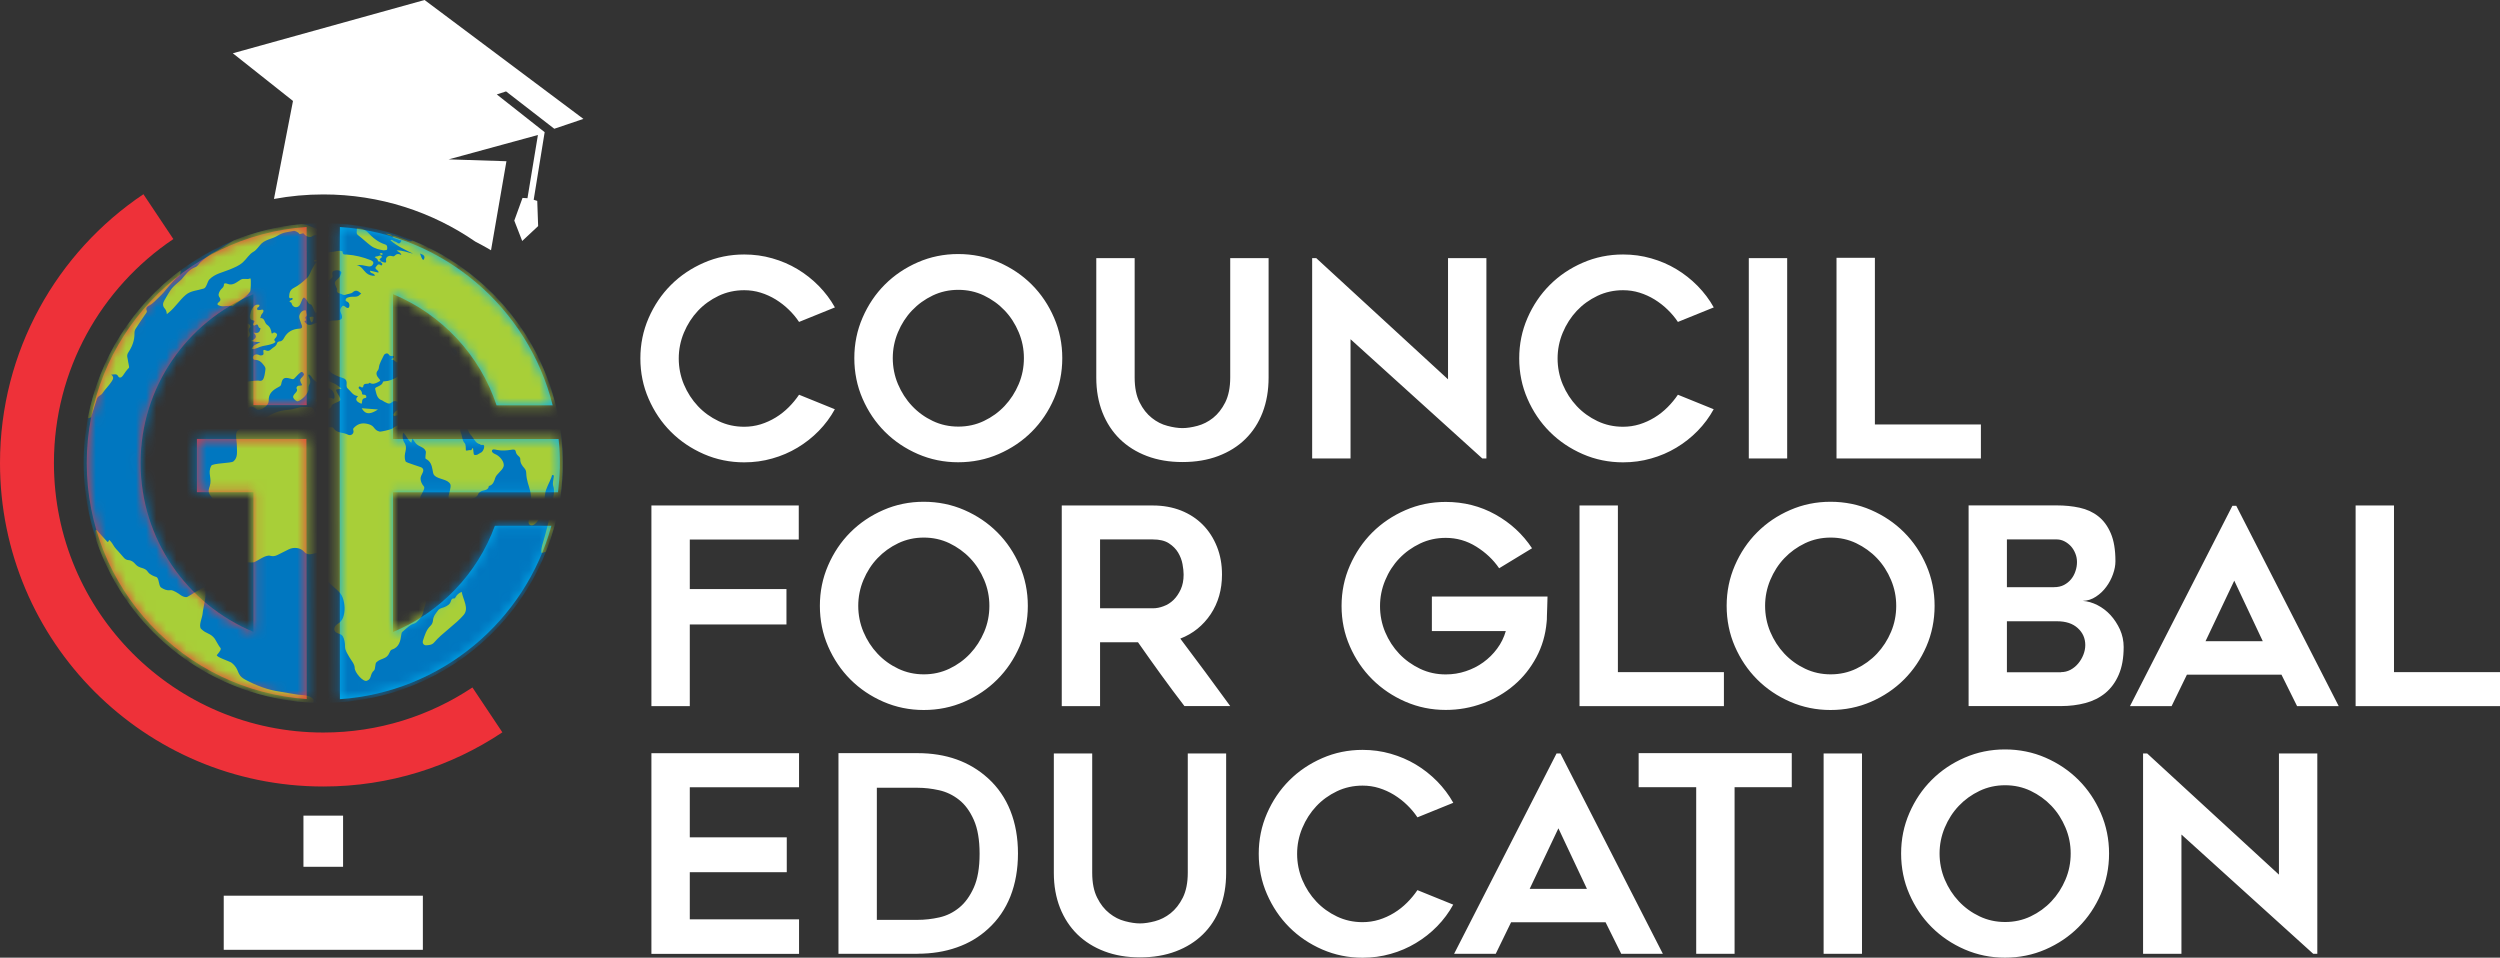
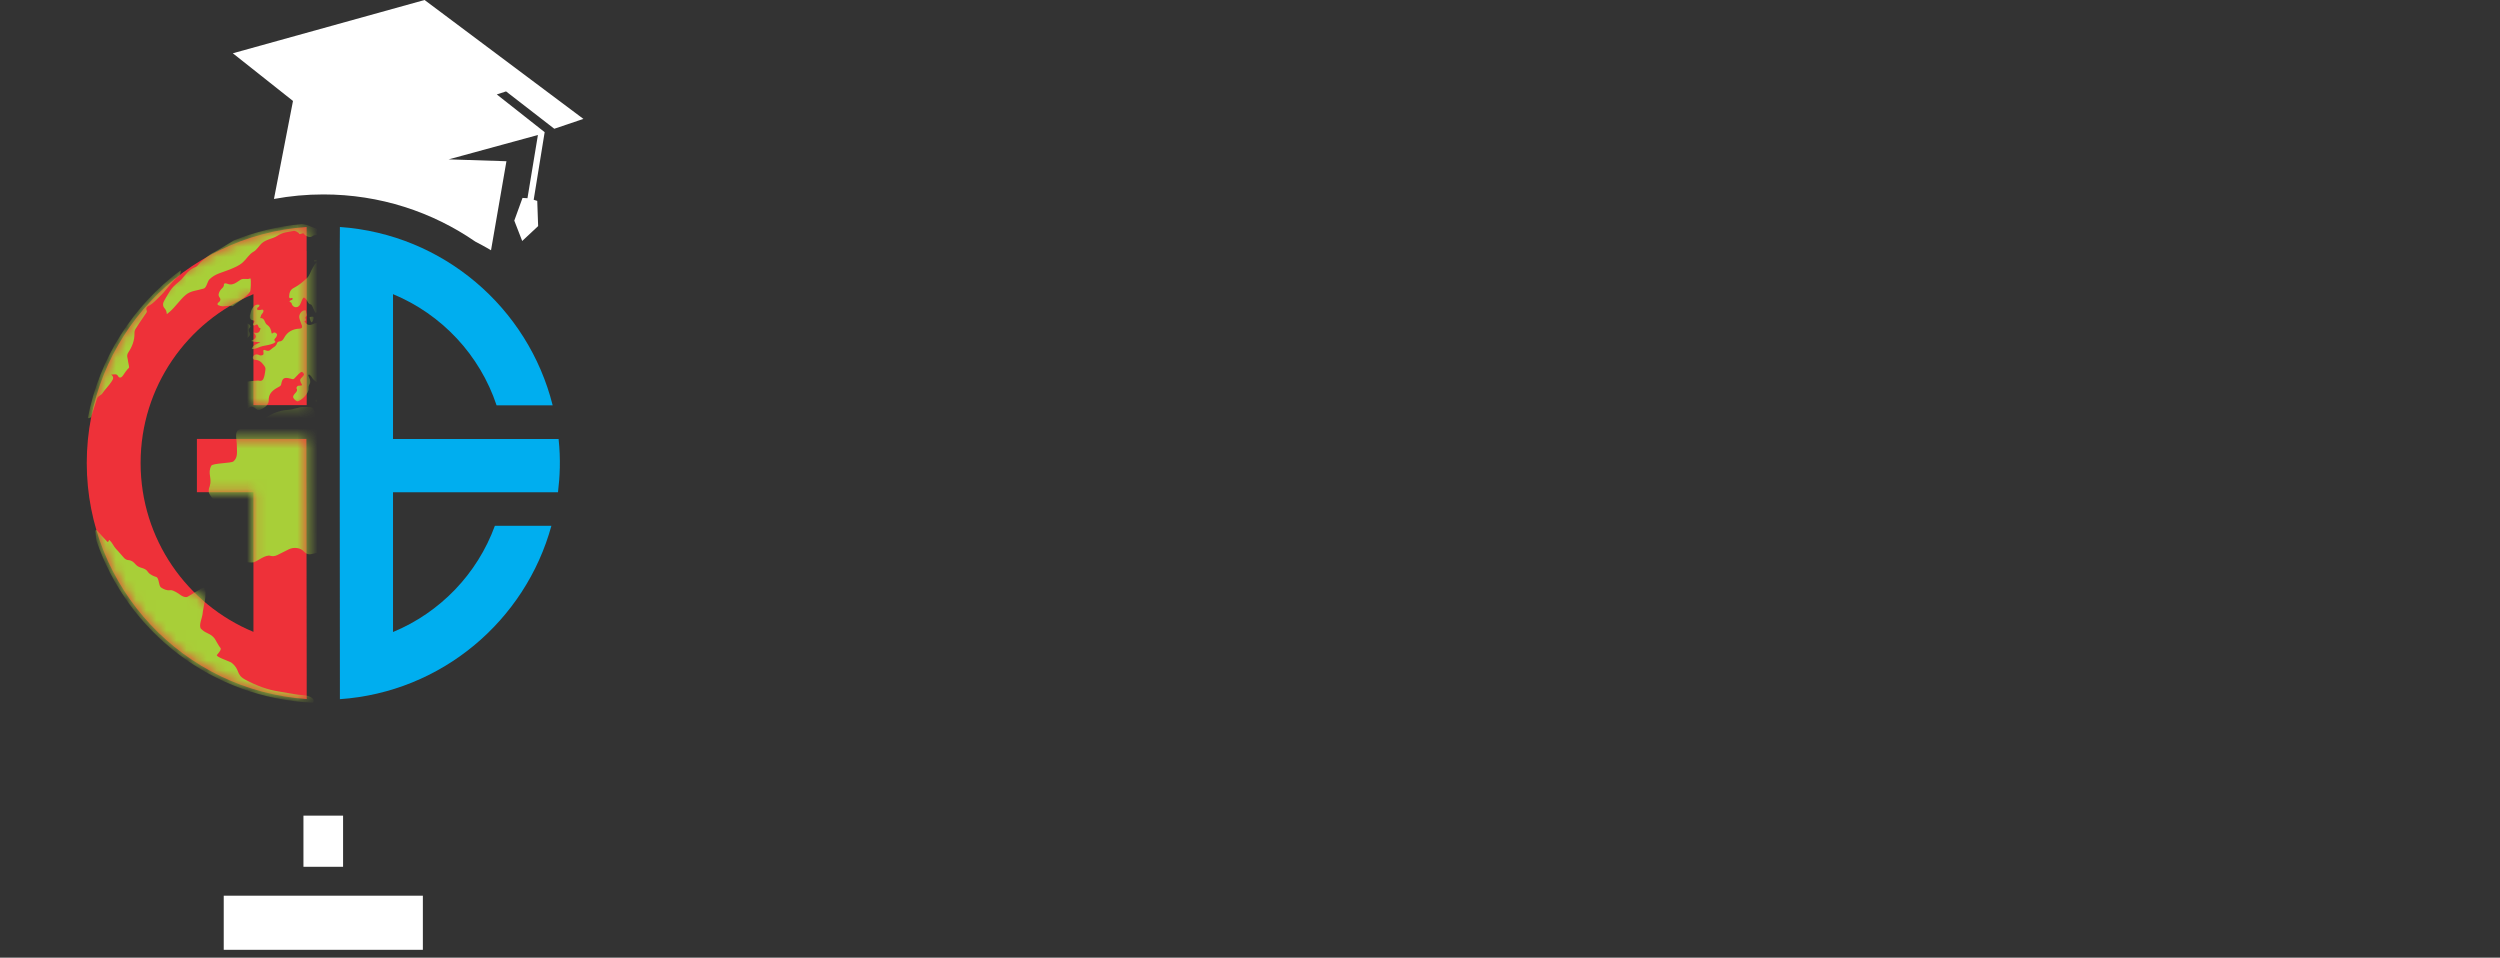
<svg xmlns="http://www.w3.org/2000/svg" width="248" height="95" viewBox="0 0 248 95" fill="none">
  <rect x="0" y="0" width="248" height="95" fill="#333333" stroke="none" />
  <g clip-path="url(#clip0_1_28)">
-     <path d="M229.473 94.618L216.399 82.786V94.618H212.592V74.741H212.997L226.071 86.764V74.741H229.877V94.618H229.473ZM198.909 77.896C198.005 77.896 197.159 78.08 196.373 78.455C195.587 78.83 194.903 79.322 194.315 79.94C193.728 80.558 193.265 81.278 192.919 82.102C192.574 82.925 192.405 83.786 192.405 84.668C192.405 85.551 192.574 86.433 192.919 87.249C193.265 88.066 193.728 88.786 194.315 89.411C194.903 90.036 195.594 90.536 196.373 90.904C197.159 91.279 198.005 91.463 198.909 91.463C199.812 91.463 200.658 91.279 201.444 90.904C202.23 90.529 202.914 90.036 203.502 89.411C204.09 88.786 204.553 88.066 204.898 87.249C205.243 86.433 205.412 85.573 205.412 84.668C205.412 83.764 205.243 82.925 204.898 82.102C204.553 81.278 204.09 80.558 203.502 79.94C202.914 79.322 202.223 78.83 201.444 78.455C200.658 78.08 199.812 77.896 198.909 77.896ZM198.894 95C197.483 95 196.153 94.728 194.896 94.184C193.647 93.64 192.552 92.904 191.618 91.97C190.685 91.037 189.95 89.941 189.406 88.691C188.862 87.441 188.591 86.095 188.591 84.668C188.591 83.242 188.862 81.918 189.406 80.661C189.95 79.403 190.685 78.308 191.618 77.374C192.552 76.44 193.639 75.704 194.896 75.16C196.145 74.616 197.476 74.344 198.894 74.344C200.312 74.344 201.664 74.616 202.914 75.16C204.163 75.704 205.258 76.44 206.191 77.374C207.125 78.308 207.86 79.403 208.403 80.661C208.947 81.918 209.219 83.256 209.219 84.668C209.219 86.08 208.947 87.441 208.403 88.691C207.86 89.941 207.125 91.037 206.191 91.97C205.258 92.904 204.163 93.64 202.914 94.184C201.664 94.728 200.32 95 198.894 95ZM184.71 94.618H180.903V74.741H184.71V94.618ZM177.751 78.087H172.07V94.618H168.263V78.087H162.553V74.712H177.743V78.087H177.751ZM151.743 88.176H157.423L154.594 82.168L151.743 88.176ZM144.247 94.618L154.41 74.741H154.792L164.956 94.618H160.826L159.275 91.492H149.898L148.377 94.618H144.247ZM144.166 89.728C143.732 90.522 143.196 91.242 142.564 91.889C141.932 92.537 141.226 93.088 140.454 93.551C139.683 94.015 138.852 94.375 137.956 94.625C137.059 94.882 136.133 95.007 135.171 95.007C133.759 95.007 132.429 94.735 131.173 94.191C129.923 93.647 128.828 92.912 127.895 91.978C126.962 91.044 126.227 89.948 125.683 88.698C125.139 87.448 124.867 86.117 124.867 84.698C124.867 83.278 125.139 81.955 125.683 80.697C126.227 79.447 126.962 78.352 127.895 77.418C128.828 76.484 129.923 75.749 131.173 75.204C132.422 74.66 133.752 74.388 135.171 74.388C136.133 74.388 137.059 74.513 137.956 74.77C138.852 75.028 139.683 75.381 140.454 75.844C141.226 76.307 141.924 76.859 142.564 77.506C143.196 78.153 143.732 78.859 144.166 79.638L140.609 81.08C140.322 80.646 139.977 80.234 139.587 79.859C139.198 79.477 138.764 79.146 138.294 78.852C137.824 78.565 137.324 78.337 136.802 78.175C136.28 78.013 135.736 77.933 135.171 77.933C134.267 77.933 133.414 78.116 132.628 78.491C131.841 78.866 131.158 79.359 130.577 79.977C129.997 80.594 129.534 81.315 129.188 82.139C128.843 82.962 128.674 83.823 128.674 84.705C128.674 85.588 128.843 86.47 129.188 87.286C129.534 88.102 129.997 88.816 130.577 89.433C131.158 90.051 131.841 90.544 132.628 90.919C133.414 91.294 134.259 91.478 135.171 91.478C135.729 91.478 136.273 91.397 136.802 91.235C137.324 91.073 137.824 90.845 138.294 90.558C138.764 90.272 139.198 89.926 139.587 89.536C139.977 89.147 140.315 88.735 140.609 88.301L144.166 89.742V89.728ZM113.072 94.971C111.786 94.971 110.617 94.772 109.567 94.375C108.516 93.978 107.619 93.412 106.877 92.691C106.135 91.963 105.561 91.088 105.15 90.051C104.746 89.014 104.54 87.867 104.54 86.595V74.741H108.347V86.58C108.347 87.573 108.508 88.397 108.839 89.051C109.162 89.706 109.567 90.213 110.052 90.595C110.529 90.978 111.051 91.242 111.602 91.382C112.153 91.529 112.646 91.603 113.087 91.603C113.528 91.603 114.013 91.529 114.571 91.382C115.122 91.235 115.637 90.978 116.122 90.595C116.6 90.213 117.004 89.706 117.334 89.051C117.658 88.397 117.827 87.573 117.827 86.58V74.741H121.634V86.595C121.634 87.867 121.435 89.014 121.038 90.051C120.641 91.088 120.068 91.963 119.326 92.691C118.584 93.419 117.687 93.978 116.636 94.375C115.585 94.772 114.41 94.971 113.101 94.971H113.072ZM86.983 91.25H91.032C91.738 91.25 92.458 91.169 93.178 91.007C93.906 90.845 94.56 90.522 95.148 90.044C95.736 89.566 96.221 88.897 96.603 88.044C96.985 87.191 97.176 86.08 97.176 84.698C97.176 83.315 96.985 82.198 96.603 81.337C96.221 80.477 95.736 79.808 95.133 79.337C94.538 78.866 93.876 78.55 93.149 78.388C92.421 78.227 91.716 78.146 91.032 78.146H86.983V91.25ZM91.018 94.618H83.176V74.712H91.018C93.854 74.712 96.191 75.543 98.021 77.212C98.999 78.102 99.734 79.175 100.233 80.433C100.733 81.69 100.983 83.102 100.983 84.661C100.983 86.22 100.733 87.654 100.233 88.919C99.734 90.176 98.999 91.25 98.021 92.139C97.132 92.956 96.103 93.573 94.913 93.985C93.729 94.404 92.429 94.61 91.018 94.61V94.618ZM68.427 78.087V83.065H78.047V86.521H68.427V91.198H79.266V94.625H64.62V74.719H79.266V78.094H68.427V78.087ZM248 66.674V70.049H233.677V50.144H237.484V66.674H248ZM218.788 63.608H224.468L221.639 57.6L218.788 63.608ZM211.292 70.049L221.455 50.173H221.837L232.001 70.049H227.871L226.32 66.924H216.943L215.422 70.049H211.292ZM199.085 58.247H203.759C204.141 58.247 204.472 58.174 204.751 58.027C205.03 57.88 205.265 57.688 205.457 57.453C205.648 57.218 205.795 56.946 205.89 56.644C205.993 56.343 206.037 56.048 206.037 55.754C206.037 55.46 205.986 55.181 205.875 54.909C205.765 54.629 205.618 54.394 205.442 54.195C205.258 53.997 205.045 53.828 204.802 53.703C204.56 53.578 204.303 53.511 204.031 53.511H199.085V58.24V58.247ZM204.464 66.674C204.788 66.674 205.096 66.601 205.39 66.446C205.677 66.292 205.934 66.086 206.155 65.821C206.375 65.556 206.544 65.27 206.669 64.954C206.794 64.637 206.86 64.314 206.86 63.99C206.86 63.321 206.61 62.755 206.111 62.306C205.611 61.85 204.927 61.63 204.06 61.63H199.085V66.689H204.464V66.674ZM209.851 55.681C209.851 56.085 209.77 56.512 209.609 56.96C209.447 57.416 209.227 57.835 208.94 58.218C208.661 58.6 208.323 58.924 207.918 59.188C207.522 59.453 207.088 59.593 206.61 59.608C207.103 59.644 207.588 59.784 208.065 60.027C208.543 60.269 208.977 60.6 209.359 61.012C209.741 61.431 210.05 61.909 210.3 62.446C210.542 62.99 210.667 63.571 210.667 64.181C210.667 65.27 210.505 66.182 210.175 66.939C209.851 67.689 209.403 68.292 208.844 68.755C208.286 69.211 207.624 69.542 206.875 69.741C206.125 69.939 205.324 70.042 204.472 70.042H195.285V50.136H204.038C204.832 50.136 205.589 50.21 206.294 50.364C207 50.519 207.617 50.798 208.139 51.21C208.661 51.614 209.08 52.181 209.388 52.901C209.697 53.614 209.851 54.541 209.851 55.666V55.681ZM181.602 53.328C180.698 53.328 179.853 53.511 179.066 53.886C178.28 54.262 177.596 54.754 177.008 55.372C176.421 55.99 175.958 56.71 175.612 57.534C175.267 58.358 175.098 59.218 175.098 60.1C175.098 60.983 175.267 61.865 175.612 62.681C175.958 63.498 176.421 64.218 177.008 64.843C177.596 65.468 178.287 65.968 179.066 66.336C179.853 66.711 180.698 66.895 181.602 66.895C182.506 66.895 183.351 66.711 184.137 66.336C184.923 65.961 185.607 65.468 186.195 64.843C186.783 64.218 187.246 63.498 187.591 62.681C187.936 61.865 188.105 61.005 188.105 60.1C188.105 59.196 187.936 58.358 187.591 57.534C187.246 56.71 186.783 55.99 186.195 55.372C185.607 54.754 184.916 54.262 184.137 53.886C183.351 53.511 182.506 53.328 181.602 53.328ZM181.587 70.432C180.176 70.432 178.846 70.16 177.589 69.616C176.34 69.072 175.245 68.336 174.311 67.402C173.378 66.468 172.643 65.373 172.099 64.123C171.555 62.873 171.284 61.527 171.284 60.1C171.284 58.674 171.555 57.35 172.099 56.093C172.643 54.835 173.378 53.739 174.311 52.806C175.245 51.872 176.332 51.136 177.589 50.592C178.838 50.048 180.169 49.776 181.587 49.776C183.005 49.776 184.357 50.048 185.607 50.592C186.856 51.136 187.951 51.872 188.884 52.806C189.818 53.739 190.553 54.835 191.097 56.093C191.64 57.35 191.912 58.688 191.912 60.1C191.912 61.512 191.64 62.873 191.097 64.123C190.553 65.373 189.818 66.468 188.884 67.402C187.951 68.336 186.856 69.072 185.607 69.616C184.357 70.16 183.013 70.432 181.587 70.432ZM171.012 66.674V70.049H156.688V50.144H160.495V66.674H171.012ZM153.514 59.174C153.499 59.556 153.484 59.909 153.484 60.233C153.47 60.519 153.455 60.806 153.455 61.086C153.455 61.365 153.448 61.578 153.425 61.725C153.315 62.975 152.977 64.137 152.404 65.204C151.831 66.27 151.103 67.196 150.199 67.961C149.303 68.733 148.266 69.336 147.098 69.77C145.929 70.204 144.702 70.425 143.416 70.425C142.005 70.425 140.675 70.153 139.418 69.608C138.169 69.064 137.074 68.329 136.133 67.395C135.193 66.461 134.45 65.365 133.906 64.115C133.355 62.865 133.083 61.534 133.083 60.115C133.083 58.696 133.355 57.365 133.906 56.107C134.458 54.85 135.2 53.754 136.133 52.82C137.074 51.886 138.169 51.151 139.418 50.607C140.668 50.063 141.998 49.791 143.416 49.791C145.209 49.791 146.855 50.21 148.347 51.041C149.839 51.872 151.052 52.989 151.978 54.387L148.715 56.372C148.134 55.519 147.377 54.806 146.444 54.225C145.511 53.644 144.504 53.357 143.416 53.357C142.512 53.357 141.66 53.541 140.873 53.916C140.087 54.291 139.396 54.784 138.808 55.401C138.22 56.019 137.75 56.74 137.412 57.563C137.067 58.387 136.898 59.247 136.898 60.13C136.898 61.012 137.067 61.895 137.412 62.711C137.757 63.527 138.22 64.24 138.808 64.858C139.396 65.476 140.087 65.968 140.873 66.343C141.66 66.718 142.505 66.902 143.416 66.902C144.107 66.902 144.768 66.799 145.4 66.586C146.032 66.38 146.613 66.086 147.142 65.704C147.671 65.321 148.127 64.873 148.516 64.343C148.906 63.821 149.192 63.24 149.376 62.6H142.042V59.174H153.514ZM109.133 60.343H114.358C114.703 60.343 115.064 60.277 115.424 60.137C115.798 60.005 116.129 59.791 116.416 59.512C116.702 59.233 116.938 58.88 117.129 58.468C117.32 58.049 117.415 57.563 117.415 56.997C117.415 56.71 117.379 56.365 117.305 55.96C117.232 55.563 117.085 55.181 116.871 54.82C116.658 54.46 116.35 54.151 115.953 53.894C115.556 53.636 115.027 53.511 114.351 53.511H109.126V60.336L109.133 60.343ZM109.133 70.049H105.326V50.144H114.365C115.387 50.144 116.313 50.313 117.158 50.644C118.003 50.982 118.723 51.453 119.319 52.056C119.921 52.666 120.384 53.386 120.722 54.232C121.06 55.078 121.222 55.997 121.222 56.99C121.222 58.497 120.847 59.806 120.098 60.931C119.341 62.056 118.341 62.865 117.085 63.35C118.753 65.564 120.406 67.792 122.038 70.042H117.496C116.702 69.005 115.923 67.969 115.166 66.917C114.402 65.865 113.653 64.799 112.888 63.711H109.126V70.049H109.133ZM91.642 53.328C90.738 53.328 89.893 53.511 89.107 53.886C88.32 54.262 87.637 54.754 87.049 55.372C86.461 55.99 85.998 56.71 85.653 57.534C85.307 58.358 85.138 59.218 85.138 60.1C85.138 60.983 85.307 61.865 85.653 62.681C85.998 63.498 86.461 64.218 87.049 64.843C87.637 65.468 88.328 65.968 89.107 66.336C89.893 66.711 90.738 66.895 91.642 66.895C92.546 66.895 93.391 66.711 94.178 66.336C94.964 65.961 95.647 65.468 96.235 64.843C96.823 64.218 97.286 63.498 97.632 62.681C97.977 61.865 98.146 61.005 98.146 60.1C98.146 59.196 97.977 58.358 97.632 57.534C97.286 56.71 96.823 55.99 96.235 55.372C95.647 54.754 94.957 54.262 94.178 53.886C93.391 53.511 92.546 53.328 91.642 53.328ZM91.635 70.432C90.224 70.432 88.894 70.16 87.637 69.616C86.388 69.072 85.293 68.336 84.359 67.402C83.426 66.468 82.691 65.373 82.147 64.123C81.603 62.873 81.332 61.527 81.332 60.1C81.332 58.674 81.603 57.35 82.147 56.093C82.691 54.835 83.426 53.739 84.359 52.806C85.293 51.872 86.388 51.136 87.637 50.592C88.886 50.048 90.217 49.776 91.635 49.776C93.053 49.776 94.406 50.048 95.655 50.592C96.904 51.136 97.999 51.872 98.933 52.806C99.866 53.739 100.601 54.835 101.145 56.093C101.688 57.35 101.96 58.688 101.96 60.1C101.96 61.512 101.688 62.873 101.145 64.123C100.601 65.373 99.866 66.468 98.933 67.402C97.999 68.336 96.912 69.072 95.655 69.616C94.406 70.16 93.061 70.432 91.635 70.432ZM68.427 53.519V58.438H78.017V61.946H68.427V70.049H64.62V50.144H79.237V53.519H68.419H68.427ZM196.505 42.106V45.481H182.182V25.576H185.989V42.106H196.505ZM177.288 45.481H173.481V25.605H177.288V45.481ZM170.005 40.584C169.571 41.378 169.035 42.099 168.403 42.746C167.771 43.393 167.065 43.945 166.294 44.408C165.522 44.871 164.692 45.231 163.795 45.481C162.898 45.739 161.972 45.864 161.01 45.864C159.599 45.864 158.261 45.592 157.012 45.048C155.762 44.503 154.667 43.768 153.734 42.834C152.801 41.9 152.066 40.805 151.522 39.554C150.978 38.304 150.706 36.974 150.706 35.554C150.706 34.135 150.978 32.811 151.522 31.554C152.066 30.304 152.801 29.208 153.734 28.274C154.667 27.34 155.755 26.605 157.012 26.061C158.261 25.517 159.591 25.245 161.01 25.245C161.972 25.245 162.898 25.37 163.795 25.627C164.692 25.884 165.522 26.237 166.294 26.701C167.065 27.164 167.763 27.715 168.403 28.363C169.035 29.01 169.571 29.715 170.005 30.495L166.448 31.936C166.161 31.502 165.816 31.091 165.426 30.716C165.037 30.333 164.603 30.002 164.133 29.708C163.663 29.421 163.163 29.193 162.641 29.032C162.119 28.87 161.576 28.789 161.01 28.789C160.106 28.789 159.253 28.973 158.467 29.348C157.681 29.723 156.997 30.216 156.417 30.833C155.836 31.451 155.373 32.172 155.028 32.995C154.682 33.819 154.513 34.679 154.513 35.562C154.513 36.444 154.682 37.326 155.028 38.143C155.373 38.959 155.836 39.672 156.417 40.29C156.997 40.908 157.681 41.4 158.467 41.775C159.253 42.15 160.098 42.334 161.01 42.334C161.568 42.334 162.112 42.253 162.641 42.092C163.163 41.93 163.663 41.702 164.133 41.415C164.603 41.128 165.037 40.783 165.426 40.393C165.816 40.003 166.154 39.591 166.448 39.157L170.005 40.599V40.584ZM147.047 45.481L133.973 33.65V45.481H130.166V25.605H130.57L143.644 37.628V25.605H147.451V45.481H147.047ZM117.283 45.834C115.997 45.834 114.828 45.636 113.778 45.239C112.727 44.842 111.83 44.276 111.088 43.555C110.346 42.827 109.772 41.952 109.361 40.915C108.957 39.878 108.751 38.731 108.751 37.459V25.605H112.558V37.444C112.558 38.437 112.719 39.26 113.05 39.915C113.373 40.569 113.778 41.077 114.263 41.459C114.74 41.842 115.262 42.106 115.813 42.246C116.364 42.393 116.857 42.467 117.298 42.467C117.739 42.467 118.224 42.393 118.782 42.246C119.333 42.099 119.848 41.842 120.333 41.459C120.811 41.077 121.215 40.569 121.545 39.915C121.869 39.26 122.038 38.437 122.038 37.444V25.605H125.845V37.459C125.845 38.731 125.646 39.878 125.249 40.915C124.852 41.952 124.279 42.827 123.537 43.555C122.795 44.283 121.898 44.842 120.847 45.239C119.796 45.636 118.621 45.834 117.312 45.834H117.283ZM95.067 28.752C94.163 28.752 93.318 28.936 92.531 29.311C91.745 29.686 91.062 30.179 90.474 30.797C89.886 31.414 89.423 32.135 89.078 32.958C88.732 33.782 88.563 34.642 88.563 35.525C88.563 36.407 88.732 37.29 89.078 38.106C89.423 38.922 89.886 39.643 90.474 40.268C91.062 40.893 91.752 41.393 92.531 41.761C93.318 42.136 94.163 42.319 95.067 42.319C95.971 42.319 96.816 42.136 97.602 41.761C98.389 41.386 99.072 40.893 99.66 40.268C100.248 39.643 100.711 38.922 101.056 38.106C101.402 37.29 101.571 36.429 101.571 35.525C101.571 34.62 101.402 33.782 101.056 32.958C100.711 32.135 100.248 31.414 99.66 30.797C99.072 30.179 98.381 29.686 97.602 29.311C96.816 28.936 95.971 28.752 95.067 28.752ZM95.052 45.856C93.641 45.856 92.311 45.584 91.054 45.04C89.805 44.496 88.71 43.761 87.777 42.827C86.843 41.893 86.109 40.797 85.565 39.547C85.021 38.297 84.749 36.951 84.749 35.525C84.749 34.098 85.021 32.775 85.565 31.517C86.109 30.26 86.843 29.164 87.777 28.23C88.71 27.296 89.805 26.561 91.054 26.017C92.304 25.473 93.634 25.201 95.052 25.201C96.471 25.201 97.823 25.473 99.072 26.017C100.321 26.561 101.416 27.296 102.35 28.23C103.283 29.164 104.018 30.26 104.562 31.517C105.106 32.775 105.378 34.113 105.378 35.525C105.378 36.937 105.106 38.297 104.562 39.547C104.018 40.797 103.283 41.893 102.35 42.827C101.416 43.761 100.321 44.496 99.072 45.04C97.823 45.584 96.478 45.856 95.052 45.856ZM82.823 40.584C82.39 41.378 81.853 42.099 81.221 42.746C80.589 43.393 79.884 43.945 79.112 44.408C78.341 44.871 77.51 45.231 76.614 45.481C75.717 45.739 74.791 45.864 73.828 45.864C72.417 45.864 71.08 45.592 69.83 45.048C68.581 44.503 67.486 43.768 66.553 42.834C65.619 41.9 64.885 40.805 64.341 39.554C63.797 38.304 63.525 36.974 63.525 35.554C63.525 34.135 63.797 32.811 64.341 31.554C64.885 30.304 65.619 29.208 66.553 28.274C67.486 27.34 68.581 26.605 69.83 26.061C71.08 25.517 72.41 25.245 73.828 25.245C74.791 25.245 75.717 25.37 76.614 25.627C77.51 25.884 78.341 26.237 79.112 26.701C79.884 27.164 80.582 27.715 81.221 28.363C81.853 29.01 82.39 29.715 82.823 30.495L79.266 31.936C78.98 31.502 78.635 31.091 78.245 30.716C77.856 30.333 77.422 30.002 76.952 29.708C76.481 29.421 75.981 29.193 75.46 29.032C74.938 28.87 74.394 28.789 73.828 28.789C72.924 28.789 72.072 28.973 71.285 29.348C70.499 29.723 69.816 30.216 69.235 30.833C68.654 31.451 68.192 32.172 67.846 32.995C67.501 33.819 67.332 34.679 67.332 35.562C67.332 36.444 67.501 37.326 67.846 38.143C68.192 38.959 68.654 39.672 69.235 40.29C69.816 40.908 70.499 41.4 71.285 41.775C72.072 42.15 72.917 42.334 73.828 42.334C74.387 42.334 74.931 42.253 75.46 42.092C75.981 41.93 76.481 41.702 76.952 41.415C77.422 41.128 77.856 40.783 78.245 40.393C78.635 40.003 78.973 39.591 79.266 39.157L82.823 40.599V40.584Z" fill="white" />
-     <path fill-rule="evenodd" clip-rule="evenodd" d="M49.826 72.653C44.741 76.043 38.634 78.021 32.071 78.021C14.353 78.021 0 63.652 0 45.93C0 34.819 5.644 25.024 14.228 19.266L17.197 23.715C10.053 28.517 5.35 36.672 5.35 45.93C5.35 60.696 17.314 72.667 32.071 72.667C37.539 72.667 42.624 71.02 46.865 68.196L49.834 72.645L49.826 72.653Z" fill="#EE3139" />
    <path fill-rule="evenodd" clip-rule="evenodd" d="M33.71 22.516C43.962 23.23 52.398 30.524 54.824 40.209H49.261C47.6 35.209 43.815 31.179 38.987 29.179V43.547H55.412C55.632 45.584 55.536 47.312 55.353 48.835H38.987V62.696C43.66 60.762 47.35 56.931 49.092 52.158H54.699C52.112 61.593 43.793 68.66 33.717 69.358V67.49L33.703 48.842V24.906L33.717 22.531L33.71 22.516Z" fill="#00AEEF" />
    <path fill-rule="evenodd" clip-rule="evenodd" d="M30.425 24.892V40.187H25.141V29.179C18.571 31.899 13.948 38.371 13.948 45.93C13.948 53.489 18.571 59.961 25.141 62.681V48.827H19.534V43.54H30.395V45.805L30.425 67.476V69.344C18.233 68.498 8.606 58.343 8.606 45.93C8.606 33.517 18.233 23.362 30.418 22.516V24.892H30.425Z" fill="#EE3139" />
    <path fill-rule="evenodd" clip-rule="evenodd" d="M23.091 5.287L42.117 0L57.873 11.795L54.985 12.773L50.201 9.067L49.282 9.368L54.03 13.111L52.942 19.818L53.295 19.928L53.383 22.428L51.803 23.906L51.017 21.884L51.833 19.634L52.325 19.663L53.361 13.391L44.506 15.81L50.238 15.994L48.709 24.826C48.709 24.826 48.129 24.473 47.159 23.972C42.874 21.016 37.678 19.288 32.078 19.288C30.403 19.288 28.771 19.443 27.177 19.737L29.065 10.015L23.098 5.287H23.091Z" fill="white" />
    <path d="M41.948 88.853H22.194V94.221H41.948V88.853Z" fill="white" />
    <path d="M34.033 80.911H30.102V85.985H34.033V80.911Z" fill="white" />
    <mask id="mask0_1_28" style="mask-type:luminance" maskUnits="userSpaceOnUse" x="33" y="22" width="23" height="48">
-       <path d="M33.71 22.516C43.962 23.23 52.398 30.524 54.824 40.209H49.261C47.6 35.209 43.815 31.179 38.987 29.179V43.547H55.412C55.632 45.584 55.536 47.312 55.353 48.835H38.987V62.696C43.66 60.762 47.35 56.931 49.092 52.158H54.699C52.112 61.593 43.793 68.66 33.717 69.358V67.49L33.703 48.842V24.906L33.717 22.531L33.71 22.516Z" fill="white" />
-     </mask>
+       </mask>
    <g mask="url(#mask0_1_28)">
      <path fill-rule="evenodd" clip-rule="evenodd" d="M55.764 43.996C54.699 30.899 43.22 21.149 30.138 22.222C17.05 23.289 7.305 34.775 8.378 47.864C9.443 60.961 20.923 70.711 34.004 69.638C47.093 68.572 56.837 57.085 55.764 43.996Z" fill="#0077C0" />
      <path fill-rule="evenodd" clip-rule="evenodd" d="M40.941 23.855C40.941 23.855 40.868 23.884 40.831 23.914C40.772 23.958 40.647 23.928 40.567 23.906C40.324 23.818 40.089 23.7 39.846 23.627C39.538 23.539 39.258 23.355 38.92 23.384C38.92 23.531 39.023 23.597 39.148 23.634C39.317 23.693 39.486 23.737 39.648 23.818C39.685 23.84 39.891 23.774 39.78 23.95C39.721 24.046 39.67 24.193 39.508 24.127C39.398 24.083 39.295 23.972 39.185 23.958C39.023 23.936 38.913 23.708 38.729 23.833C39.398 24.421 40.192 24.781 40.978 25.164C40.456 25.061 39.964 24.825 39.347 24.84C39.53 25.017 39.766 25.031 39.81 25.311C39.538 25.134 39.325 25.178 39.141 25.377C39.075 25.451 38.979 25.436 38.884 25.406C38.575 25.296 38.244 25.502 38.296 25.811C38.355 26.142 38.163 26.046 38.009 26.009C37.928 25.995 37.862 25.906 37.767 25.936C37.767 25.995 37.774 26.046 37.833 26.068C37.921 26.112 37.943 26.201 37.906 26.274C37.855 26.384 37.767 26.303 37.708 26.274C37.48 26.134 37.407 26.355 37.304 26.458C37.164 26.598 37.304 26.708 37.407 26.789C37.487 26.855 37.561 26.907 37.546 27.046C37.26 26.98 36.988 26.914 36.701 26.848C36.716 27.201 37.149 27.039 37.186 27.362C36.855 27.37 36.561 27.282 36.326 27.068C36.025 26.796 35.849 26.377 35.378 26.303C35.782 26.245 36.15 26.348 36.517 26.421C36.76 26.473 36.936 26.377 37.017 26.178C37.098 25.98 36.914 25.862 36.76 25.803C36.003 25.502 35.224 25.311 34.408 25.252C34.232 25.237 33.982 25.318 33.982 24.987C33.982 24.928 33.908 24.906 33.85 24.899C33.482 24.825 33.137 25.009 32.769 25.002C32.63 25.002 32.409 25.083 32.321 25.281C32.306 25.318 32.203 25.399 32.115 25.348C31.895 25.215 31.674 25.465 31.667 25.502C31.616 25.826 31.336 25.759 31.152 25.848C31.145 25.848 31.152 25.884 31.152 25.906C31.248 25.98 31.373 25.862 31.491 25.987C31.248 26.105 31.174 26.34 31.042 26.539C30.822 26.884 30.719 27.348 30.44 27.598C30.05 27.958 29.624 28.326 29.131 28.568C28.786 28.745 28.691 29.061 28.683 29.421C28.683 29.524 28.713 29.605 28.838 29.59C28.904 29.583 28.999 29.495 29.029 29.627C29.043 29.708 28.97 29.745 28.904 29.767C28.713 29.84 28.624 29.914 28.882 30.017C28.904 30.024 28.918 30.069 28.926 30.098C28.999 30.444 29.381 30.598 29.653 30.363C29.852 30.186 29.918 29.738 30.087 29.554C30.219 29.414 30.462 29.826 30.52 29.936C30.785 30.407 30.792 29.958 31.02 30.451C31.145 30.716 31.285 31.149 31.388 31.01C31.483 30.877 31.66 30.679 31.821 30.657C32.174 30.605 32.255 30.745 32.24 30.385C32.225 30.127 31.858 29.966 32.218 29.745C32.519 29.561 32.821 29.318 32.505 29.193C32.159 29.046 32.159 28.826 32.211 28.517C32.262 28.179 32.446 27.943 32.703 27.752C32.865 27.627 33.048 27.532 32.96 27.245C32.931 27.149 32.931 26.921 33.144 26.855C33.357 26.796 33.563 26.774 33.754 26.892C33.828 26.936 33.886 27.017 33.842 27.127C33.769 27.296 33.732 27.465 33.57 27.605C33.129 27.995 33.137 28.032 33.379 28.554C33.401 28.598 33.438 28.642 33.431 28.679C33.364 28.929 33.475 29.068 33.71 29.12C33.901 29.157 34.07 29.326 34.283 29.238C34.511 29.142 34.827 29.142 34.974 29.01C35.327 28.679 35.547 28.885 35.834 29.127C35.79 29.164 35.738 29.193 35.702 29.23C35.415 29.561 35.003 29.37 34.658 29.473C34.496 29.517 34.335 29.539 34.291 29.708C34.232 29.899 34.43 29.899 34.526 29.973C34.68 30.098 34.687 30.297 34.636 30.451C34.592 30.591 34.423 30.569 34.313 30.48C34.195 30.385 34.063 30.252 33.938 30.392C33.806 30.547 33.681 30.73 33.791 30.973C33.857 31.113 33.916 31.274 33.923 31.422C33.93 31.569 33.901 31.679 33.681 31.738C33.416 31.811 33.166 31.782 32.916 31.804C32.644 31.833 32.409 31.988 32.159 32.083C31.976 32.15 31.77 32.319 31.601 32.15C31.417 31.973 31.255 32.061 31.116 32.127C30.689 32.326 30.454 32.267 30.197 31.863C30.388 31.789 30.388 31.789 30.3 31.569C30.285 31.532 30.285 31.458 30.307 31.444C30.535 31.289 30.359 31.091 30.366 30.914C30.366 30.848 30.366 30.782 30.256 30.782C29.918 30.782 29.624 31.201 29.697 31.539C29.756 31.804 29.866 32.047 29.955 32.304C30.013 32.495 29.925 32.591 29.749 32.598C29.065 32.627 28.521 32.885 28.183 33.517C28.103 33.672 27.97 33.863 27.75 33.863C27.61 33.863 27.493 33.988 27.485 34.032C27.404 34.37 27.088 34.451 26.883 34.657C26.721 34.819 26.552 34.834 26.398 34.767C26.148 34.657 26.082 34.716 26.133 34.966C26.185 35.209 26.052 35.26 25.854 35.26C25.758 35.26 25.692 35.201 25.611 35.179C25.398 35.113 25.192 35.179 25.097 35.385C25.031 35.525 25.119 35.694 25.273 35.694C25.692 35.694 25.935 35.914 26.17 36.231C26.273 36.37 26.354 36.481 26.331 36.65C26.302 36.848 26.287 37.054 26.236 37.245C26.155 37.547 26.089 37.885 25.633 37.753C25.611 37.753 25.589 37.753 25.567 37.753C24.979 37.753 24.406 37.959 23.811 37.775C23.686 37.738 23.326 38.062 23.355 38.172C23.473 38.628 23.407 39.062 23.252 39.503C23.157 39.768 22.62 40.003 22.87 40.268C22.929 40.334 23.363 40.503 23.34 40.613C23.289 40.864 23.502 40.393 23.759 40.349C24.046 40.297 23.803 40.54 23.973 40.864C24.024 40.966 24.612 40.511 24.715 40.43C25.112 40.113 25.325 40.672 25.67 40.65C26.074 40.628 26.677 40.165 26.655 39.76C26.618 39.032 27.074 38.687 27.632 38.393C27.757 38.327 27.867 38.268 27.897 38.113C28 37.51 28.191 37.393 28.786 37.554C28.918 37.591 29.08 37.657 29.176 37.569C29.433 37.326 29.521 37.172 29.793 36.959C29.925 36.856 29.991 36.878 30.094 37.01C30.204 37.15 30.16 37.179 30.094 37.268C30.05 37.326 29.955 37.444 29.896 37.495C29.69 37.687 29.793 37.863 29.955 38.15C30.028 38.275 29.764 38.246 29.595 38.268C29.514 38.275 29.352 38.437 29.433 38.562C29.639 38.885 28.97 39.106 29.095 39.452C29.146 39.584 29.396 39.841 29.536 39.812C29.933 39.716 30.631 39.01 30.609 38.577C30.587 38.032 30.858 38.179 30.756 37.65C30.741 37.576 30.52 37.216 30.601 37.172C30.682 37.12 30.748 37.209 30.8 37.26C30.837 37.29 30.866 37.326 30.888 37.363C31.138 37.804 31.557 38.01 31.998 38.202C32.306 38.334 32.6 38.503 32.887 38.679C33.1 38.812 33.21 39.194 33.181 39.429C33.144 39.709 32.88 39.429 32.718 39.452C32.262 39.51 31.601 39.334 31.292 39.768C31.667 40.04 31.836 40.386 32.218 40.643C32.372 40.753 32.88 40.481 32.887 40.268C32.887 40.018 33.725 39.9 33.754 39.672C33.783 39.452 33.585 39.216 33.438 38.952C33.276 38.665 33.313 38.613 33.636 38.591C33.71 38.591 33.791 38.613 33.872 38.532C33.703 38.422 33.556 38.29 33.387 38.172C33.107 37.974 32.747 37.922 32.497 37.724C32.181 37.466 31.924 37.128 31.608 36.856C31.468 36.738 31.476 36.532 31.571 36.385C31.645 36.275 31.807 36.12 31.931 36.209C32.115 36.334 32.35 36.422 32.475 36.591C32.872 37.113 33.438 37.312 34.019 37.503C34.246 37.576 34.379 37.694 34.386 37.966C34.386 38.157 34.32 38.385 34.496 38.54C34.812 38.812 35.003 39.253 35.518 39.29C35.194 39.613 35.319 39.849 35.871 40.055C35.959 39.871 35.856 39.584 36.142 39.503C36.238 39.474 36.356 39.503 36.341 39.341C36.326 39.216 36.245 39.172 36.135 39.157C36.047 39.157 35.922 39.165 35.915 39.047C35.915 38.834 35.782 38.702 35.635 38.577C35.577 38.525 35.555 38.466 35.599 38.4C35.65 38.312 35.702 38.319 35.79 38.385C35.863 38.452 36.025 38.466 36.032 38.341C36.069 37.9 36.525 38.194 36.664 37.966C36.966 38.157 37.215 38.054 37.517 37.9C37.789 37.76 37.745 37.738 37.583 37.547C37.385 37.312 37.215 37.032 37.495 36.723C37.546 36.665 37.575 36.562 37.583 36.473C37.634 36.025 37.892 35.657 38.068 35.26C38.163 35.047 38.465 34.988 38.56 35.157C38.648 35.312 38.744 35.326 38.891 35.312C38.957 35.312 39.038 35.282 39.067 35.363C39.104 35.451 39.031 35.51 38.965 35.554C38.92 35.591 38.818 35.569 38.847 35.701C39.119 35.591 39.185 35.966 39.442 35.951C39.685 35.937 39.861 35.804 40.104 35.687C39.935 35.62 39.802 35.598 39.692 35.503C39.567 35.392 39.538 35.289 39.663 35.172C39.949 34.9 40.324 34.856 40.655 34.753C40.64 35.084 40.662 35.385 40.456 35.642C40.412 35.694 40.537 35.789 40.618 35.834C41.074 36.091 41.537 36.356 41.992 36.613C42.205 36.731 42.426 36.9 42.316 37.157C42.205 37.4 41.985 37.584 41.654 37.51C41.096 37.385 40.515 37.407 39.949 37.282C39.773 37.245 39.582 37.297 39.398 37.4C39.023 37.628 38.619 37.804 38.163 37.827C38.097 37.827 38.017 37.819 37.987 37.9C37.899 38.187 37.649 38.26 37.421 38.378C37.333 38.422 37.179 38.459 37.223 38.613C37.348 39.054 37.37 39.554 37.928 39.731C37.987 39.753 38.046 39.812 38.09 39.834C38.333 39.937 38.575 40.172 38.854 39.922C39.075 39.731 39.288 39.76 39.501 39.907C39.648 40.003 39.758 40.04 39.913 39.9C40.126 39.709 40.42 39.672 40.699 39.643C40.868 39.621 40.971 39.672 41 39.893C41.103 40.665 40.669 41.062 40.508 41.783C40.449 42.033 40.192 42.114 39.964 42.114C39.501 42.114 39.325 42.239 38.884 42.533C38.766 42.606 37.803 42.849 37.656 42.812C37.054 42.665 37.208 42.275 36.613 42.092C36.054 41.922 35.569 41.967 35.136 42.408C35.025 42.518 35.011 42.562 35.055 42.702C35.136 42.967 34.893 43.217 34.621 43.158C34.548 43.143 34.474 43.099 34.401 43.069C33.953 42.878 33.379 42.967 33.071 42.459C33.034 42.393 32.88 42.364 32.784 42.378C32.483 42.408 32.211 42.283 31.917 42.268C31.608 42.253 31.344 42.099 31.094 41.915C30.969 41.827 30.917 41.702 31.042 41.606C31.447 41.29 31.241 40.915 31.101 40.599C30.976 40.319 30.631 40.422 30.381 40.378C30.329 40.371 30.271 40.393 30.212 40.386C29.646 40.356 29.131 40.621 28.58 40.658C27.698 40.716 26.919 41.033 26.229 41.562C26.118 41.643 26.03 41.68 25.905 41.694C25.538 41.753 25.192 41.621 24.84 41.562C24.582 41.518 24.428 41.511 24.318 41.797C24.186 42.15 23.98 42.452 23.627 42.672C23.252 42.908 23.502 43.731 23.495 44.18C23.495 44.827 23.62 45.393 23.149 45.776C22.922 45.959 21.106 45.937 20.959 46.202C20.57 46.938 21.048 47.415 20.812 48.21C20.732 48.467 20.629 48.71 20.768 48.989C21.055 49.541 21.805 50.121 21.775 50.739C21.738 51.445 21.172 52.144 21.716 52.673C21.988 52.931 22.65 52.997 22.929 53.247C23.407 53.681 23.311 54.519 23.965 54.769C24.34 54.916 23.539 55.446 23.892 55.651C24.061 55.754 24.987 55.835 25.156 55.784C25.575 55.659 26.339 54.99 26.824 55.137C27.037 55.203 27.294 55.173 27.522 55.056C27.897 54.864 28.264 54.681 28.639 54.497C29.124 54.254 29.793 54.313 30.146 54.71C30.454 55.063 30.778 55.012 31.145 54.909C31.189 54.894 31.233 54.879 31.277 54.872C31.726 54.784 32.02 55.034 31.961 55.475C31.902 55.916 31.895 56.35 31.851 56.791C31.836 56.931 31.88 57.004 31.953 57.085C32.225 57.365 32.497 57.651 32.769 57.924C33.225 58.38 33.791 58.703 33.997 59.299C34.217 59.909 34.261 60.681 34.019 61.291C33.953 61.461 33.761 61.733 33.578 61.836C33.298 61.99 33.041 62.314 33.196 62.578C33.394 62.909 33.806 62.799 34.004 63.123C34.173 63.402 34.224 63.806 34.224 64.13C34.224 64.542 34.467 64.836 34.658 65.189C34.82 65.476 35.194 65.888 35.187 66.263C35.18 66.689 36.003 67.667 36.385 67.535C36.914 67.351 36.657 66.888 37.112 66.498C37.237 66.388 37.208 65.829 37.326 65.711C37.781 65.262 38.362 65.417 38.619 64.777C38.67 64.652 38.751 64.49 38.847 64.454C39.604 64.218 39.729 63.593 39.81 62.939C39.824 62.828 39.846 62.733 39.927 62.667C40.199 62.431 40.464 62.181 40.765 61.99C40.934 61.887 41.169 61.865 41.331 61.711C41.654 61.402 41.941 61.093 42.007 60.615C42.066 60.181 42.36 59.747 42.227 59.336C42.051 58.769 42.264 58.269 42.367 57.769C42.477 57.225 42.764 56.71 43.293 56.394C43.359 56.357 43.396 56.276 43.455 56.218C43.918 55.776 44.292 55.262 44.8 54.857C45.218 54.519 45.615 54.122 45.873 53.614C46.152 53.07 46.468 52.548 46.725 52.004C46.909 51.614 47.041 51.203 47.048 50.761C47.048 50.592 46.982 50.474 46.843 50.401C46.718 50.335 46.615 50.401 46.512 50.489C46.387 50.599 46.247 50.703 46.064 50.71C45.623 50.739 45.241 50.96 44.866 51.144C44.587 51.283 44.337 51.526 44.116 51.372C43.984 51.276 43.977 50.938 44.19 50.864C44.351 50.813 44.292 50.68 44.248 50.622C44.013 50.313 43.492 50.099 43.139 49.916C42.823 49.746 41.779 49.82 41.684 49.504C41.588 49.188 42.272 48.496 42.044 48.246C41.875 48.055 41.742 47.805 41.72 47.526C41.684 47.077 42.235 46.724 41.86 46.401C41.764 46.312 40.28 45.901 40.236 45.776C39.927 44.923 40.581 44.57 40.067 43.827C39.949 43.65 39.883 43.194 40.001 42.915C40.339 43.209 40.434 43.658 40.802 43.915C40.839 43.768 40.875 43.643 40.912 43.503C41.037 43.68 41.133 43.849 41.257 43.989C41.559 44.327 42.081 44.334 42.235 44.761C42.294 44.915 42.117 45.467 42.249 45.526C42.72 45.754 42.83 46.173 42.911 46.614C42.948 46.827 42.955 47.048 43.131 47.202C43.572 47.577 44.432 47.533 44.675 48.041C44.8 48.305 44.484 49.041 44.498 49.342C44.513 49.658 44.601 49.666 44.755 49.923C44.866 50.114 45.05 50.114 45.329 50.129C45.755 50.151 45.953 50.077 46.284 49.886C46.49 49.769 46.652 49.533 46.894 49.46C47.173 49.371 47.372 49.239 47.467 48.952C47.482 48.901 47.563 48.864 47.614 48.82C47.871 48.563 48.43 48.739 48.496 48.21C48.496 48.21 48.518 48.21 48.526 48.202C48.93 48.107 49.04 47.68 49.121 47.423C49.253 47.004 49.819 46.702 49.951 46.29C50.098 45.842 49.569 45.224 49.121 45.048C48.93 44.974 48.753 44.834 48.805 44.687C48.871 44.518 49.114 44.592 49.282 44.629C49.768 44.731 50.253 44.695 50.738 44.614C50.929 44.584 51.12 44.555 51.164 44.798C51.193 44.996 51.296 45.121 51.443 45.246C51.531 45.32 51.62 45.423 51.612 45.562C51.597 45.93 51.803 46.202 52.024 46.452C52.149 46.592 52.193 46.739 52.2 46.908C52.259 48.504 53.111 48.533 52.443 51.688C52.354 52.085 52.729 52.239 53.053 51.989C53.479 51.651 53.611 51.129 53.78 50.636C53.964 50.114 54.001 49.563 54.074 49.011C54.148 48.401 54.515 47.893 54.713 47.32C54.743 47.246 54.736 47.099 54.846 47.114C54.978 47.136 54.941 47.276 54.927 47.371C54.897 47.651 54.794 47.945 54.883 48.21C55.029 48.644 54.934 49.063 54.868 49.474C54.611 51.055 54.236 52.614 53.773 54.151C53.721 54.32 53.714 54.504 53.692 54.681C53.692 54.747 53.699 54.894 53.788 54.85C53.898 54.791 54.03 54.784 54.148 54.732C55.463 51.431 56.051 47.791 55.742 44.011C54.985 34.731 49.003 27.127 40.919 23.869M41.654 25.142C41.786 25.215 42.338 25.303 42.007 25.789C41.809 25.73 41.75 25.281 41.654 25.142ZM45.072 38.253C45.145 37.782 45.042 37.393 44.689 37.062C44.278 36.679 43.984 36.209 43.697 35.731C43.631 35.62 43.58 35.517 43.668 35.392C43.955 34.966 44.212 34.517 44.829 34.532C45.086 34.532 45.211 34.679 45.314 34.885C45.424 35.113 45.27 35.209 45.116 35.312C44.822 35.517 44.836 35.701 45.057 35.981C45.307 36.304 45.711 36.459 45.902 36.834C45.924 36.878 45.953 36.885 46.012 36.878C46.181 36.848 46.549 37.084 46.541 37.231C46.534 37.503 46.277 37.37 46.122 37.466C46.262 37.709 46.336 37.959 46.549 38.15C46.791 38.378 46.762 38.738 46.806 39.047C46.828 39.209 46.571 39.253 46.431 39.304C46.291 39.356 46.122 39.466 45.975 39.275C45.85 39.113 45.674 39.032 45.476 38.959C45.152 38.841 45.027 38.562 45.079 38.246L45.072 38.253ZM47.651 44.93C47.651 44.93 47.335 45.106 47.328 45.114C46.879 45.209 47.026 45.04 46.923 44.452C46.769 44.467 46.835 44.702 46.681 44.658C46.519 44.614 46.203 44.783 46.211 44.643C46.211 44.474 46.211 44.077 46.108 43.974C45.814 43.665 45.873 43.239 45.696 42.864C45.593 42.643 45.674 42.481 45.821 42.4C45.998 42.305 46.225 42.297 46.358 42.518C46.475 42.724 46.534 42.974 46.696 43.136C46.997 43.444 47.115 43.945 47.607 44.062C47.629 44.062 47.644 44.084 47.658 44.106C47.769 44.202 48.019 44.018 48.033 44.276C48.048 44.496 47.879 44.864 47.651 44.923V44.93ZM31.035 69.704C21.165 69.285 12.655 62.77 9.546 53.585C9.539 53.489 9.532 53.408 9.517 53.328C9.502 53.1 9.48 52.931 9.473 52.761C9.473 52.695 9.451 52.622 9.539 52.592C9.627 52.563 9.642 52.644 9.686 52.688C9.973 53.019 10.274 53.335 10.568 53.659C10.649 53.747 10.715 53.85 10.788 53.636C10.832 53.497 10.891 53.614 10.943 53.666C11.178 53.901 11.288 54.232 11.531 54.475C11.81 54.754 12.045 55.07 12.317 55.357C12.427 55.468 12.567 55.556 12.736 55.563C13.044 55.578 13.272 55.769 13.441 55.975C13.838 56.446 14.36 56.232 14.691 56.754C14.83 56.975 15.264 57.173 15.47 57.225C15.815 57.306 15.697 58.1 15.992 58.291C16.256 58.46 16.535 58.593 16.873 58.549C17.087 58.519 17.263 58.637 17.447 58.725C17.799 58.894 18.064 59.255 18.52 59.233C18.63 59.233 20.173 58.181 20.254 58.299C20.614 58.858 20.158 60.152 20.092 60.916C20.063 61.269 19.666 62.1 19.953 62.387C20.482 62.917 20.871 62.777 21.312 63.373C21.356 63.439 21.76 64.167 21.819 64.211C22.062 64.395 21.694 64.748 21.518 64.976C21.378 65.159 22.811 65.615 22.966 65.74C23.87 66.454 23.348 66.902 24.362 67.439C25.413 67.998 26.53 68.432 27.735 68.608C28.345 68.697 28.955 68.836 29.573 68.917C29.896 68.954 30.227 68.947 30.543 69.042C30.668 69.079 30.778 69.123 30.881 69.189C31.013 69.27 31.145 69.395 31.123 69.564C31.116 69.638 31.079 69.674 31.035 69.697V69.704ZM21.172 25.068C21.856 24.686 22.51 24.252 23.186 23.855C25.295 23.002 27.573 22.443 29.955 22.23C30.256 22.259 30.535 22.34 30.822 22.472C31.02 22.568 31.248 22.627 31.454 22.715C31.564 22.759 31.77 22.715 31.718 22.936C31.674 23.105 31.63 23.296 31.388 23.311C31.233 23.318 31.094 23.347 30.954 23.45C30.734 23.612 30.307 23.428 30.146 23.186C30.05 23.046 29.727 23.333 29.668 23.171C29.624 23.053 29.256 22.884 29.168 22.899C28.426 23.053 28.132 23.009 27.5 23.399C26.978 23.722 26.39 23.73 25.927 24.171C25.707 24.384 25.442 24.811 25.17 24.958C24.707 25.208 24.472 25.686 24.09 26.024C23.701 26.37 23.238 26.546 22.782 26.737C22.091 27.024 21.327 27.149 20.768 27.723C20.577 27.921 20.489 28.532 20.224 28.62C19.556 28.833 18.924 28.826 18.417 29.26C17.814 29.774 17.402 30.451 16.8 30.958C16.734 31.017 16.66 31.069 16.55 31.164C16.535 30.922 16.462 30.738 16.337 30.598C16.094 30.319 16.153 30.046 16.322 29.767C16.557 29.377 16.77 28.965 17.05 28.605C17.285 28.311 17.601 28.083 17.88 27.826C17.932 27.782 17.983 27.737 18.027 27.686C18.417 27.215 18.769 26.715 19.387 26.495C19.607 26.414 19.717 26.171 19.886 26.017C20.283 25.656 20.702 25.318 21.18 25.046L21.172 25.068ZM8.716 41.444C9.848 35.532 13.191 30.333 17.902 26.826C17.924 26.862 17.939 26.914 17.932 26.951C17.902 27.105 17.88 27.267 17.741 27.377C16.969 27.973 16.484 28.833 15.778 29.473C15.455 29.767 15.183 30.12 14.764 30.326C14.632 30.392 14.419 30.539 14.558 30.826C14.617 30.958 14.434 31.135 14.338 31.282C14.037 31.73 13.728 32.179 13.441 32.635C13.368 32.752 13.331 32.914 13.338 33.061C13.353 33.76 13.118 34.37 12.736 34.951C12.501 35.304 12.684 35.495 12.714 35.9C12.714 35.951 12.839 36.437 12.802 36.473C12.53 36.745 12.39 36.973 12.177 37.282C12.038 37.481 11.825 37.518 11.729 37.334C11.56 37.018 11.339 37.165 11.031 37.157C11.362 37.429 11.193 37.65 11.068 37.849C10.796 38.275 10.421 38.613 10.142 39.04C10.017 39.224 9.708 39.275 9.62 39.547C9.451 40.106 9.26 40.665 9.083 41.224C9.061 41.297 9.054 41.386 8.973 41.422C8.907 41.452 8.819 41.496 8.76 41.481C8.738 41.481 8.723 41.466 8.709 41.452L8.716 41.444ZM45.799 58.718C45.961 59.541 46.534 60.35 46.005 60.99C45.241 61.909 43.844 62.806 43.073 63.725C42.852 63.99 42.544 63.998 42.272 64.012C42.066 64.027 41.86 63.828 41.963 63.534C42.139 63.005 42.286 62.468 42.72 62.064C42.867 61.931 42.94 61.718 42.955 61.527C42.984 61.115 43.242 60.828 43.469 60.527C43.624 60.321 43.903 60.313 44.116 60.211C44.381 60.086 44.623 59.968 44.719 59.659C44.763 59.512 44.822 59.343 45.042 59.365C45.13 59.372 45.16 59.299 45.197 59.233C45.321 58.997 45.513 58.835 45.799 58.71V58.718ZM24.773 31.355C24.862 31.083 24.884 30.789 25.06 30.547C25.236 30.297 25.42 30.157 25.736 30.245C25.751 30.385 25.663 30.451 25.56 30.51C25.479 30.554 25.501 30.627 25.516 30.686C25.53 30.782 25.611 30.76 25.677 30.76C25.692 30.76 25.7 30.76 25.714 30.76C25.854 30.782 26.045 30.635 26.118 30.774C26.185 30.907 26.045 31.069 25.949 31.186C25.861 31.289 25.883 31.422 25.81 31.554C26.295 31.517 26.214 32.039 26.486 32.216C26.787 32.414 26.905 32.716 26.942 33.061C27.008 33.105 27.052 33.061 27.088 33.025C27.221 32.922 27.331 33.01 27.427 33.083C27.544 33.179 27.463 33.289 27.427 33.392C27.368 33.554 27.059 33.65 27.316 33.892C27.353 33.929 27.213 34.025 27.118 34.069C26.773 34.216 26.405 34.253 26.045 34.334C25.677 34.414 25.361 34.664 24.965 34.628C25.09 34.201 25.501 34.135 25.832 33.951C25.545 33.922 25.273 33.936 24.906 33.826C25.317 33.635 25.582 33.422 25.156 32.995C25.516 33.069 25.736 33.025 25.802 32.716C25.817 32.65 25.905 32.547 25.766 32.532C25.56 32.51 25.677 32.025 25.332 32.245C25.259 32.297 25.185 32.326 25.126 32.245C25.06 32.164 25.126 32.105 25.17 32.039C25.281 31.819 25.266 31.811 25.031 31.76C24.81 31.708 24.752 31.458 24.788 31.355H24.773ZM21.738 29.951C21.885 29.84 21.907 29.671 21.79 29.517C21.599 29.267 21.702 29.061 21.834 28.826C21.951 28.62 22.223 28.524 22.216 28.215C22.216 28.068 22.422 28.098 22.547 28.149C23.098 28.384 23.48 27.98 23.877 27.745C24.2 27.554 24.524 27.782 24.818 27.612C24.818 27.612 24.84 27.627 24.847 27.634C24.921 27.723 24.876 28.826 24.81 28.929C24.362 29.561 23.657 29.885 23.083 30.377C22.65 30.252 22.253 30.466 21.856 30.348C21.65 30.282 21.408 30.201 21.738 29.951ZM35.393 22.708C35.378 22.649 35.474 22.642 35.525 22.642C35.878 22.671 36.187 22.744 36.459 23.031C36.944 23.546 37.48 24.017 38.178 24.237C38.428 24.318 38.413 24.465 38.413 24.649C38.413 24.884 38.222 24.781 38.083 24.84C37.642 24.767 37.179 24.671 36.797 24.384C36.356 24.053 35.959 23.664 35.518 23.325C35.275 23.142 35.444 22.913 35.393 22.708ZM24.773 32.517C24.634 32.65 24.656 32.775 24.722 32.944C24.81 33.179 24.781 33.4 24.494 33.532C24.333 33.605 24.193 33.716 24.039 33.811C23.928 33.878 23.818 33.863 23.723 33.782C23.612 33.686 23.657 33.605 23.723 33.488C23.803 33.326 23.943 33.164 23.693 32.973C23.605 32.914 23.509 32.598 23.862 32.576C23.958 32.576 23.693 32.252 23.62 32.01C23.546 31.76 24.237 32.091 24.406 32.076C24.627 32.061 24.818 32.194 24.84 32.385C24.825 32.414 24.818 32.473 24.781 32.51L24.773 32.517ZM37.847 25.414C37.943 25.546 37.752 25.605 37.686 25.686C37.553 25.833 37.862 25.818 37.774 25.936C37.642 25.951 37.509 26.009 37.473 25.796C37.465 25.73 37.385 25.671 37.333 25.62C37.289 25.576 37.23 25.553 37.171 25.524C37.289 25.399 37.399 25.451 37.487 25.414C37.612 25.37 37.767 25.289 37.855 25.414H37.847ZM30.726 31.554C30.668 31.444 30.814 31.429 30.903 31.422C31.006 31.414 31.138 31.392 31.108 31.554C31.079 31.701 31.064 31.863 30.932 31.98C30.756 31.885 30.8 31.686 30.726 31.554ZM39.045 41.194C39.009 41.069 39.214 40.797 39.339 40.738C39.596 40.613 39.861 40.503 40.184 40.356C40.155 40.812 39.993 41.077 39.538 41.15C39.42 41.165 39.089 41.356 39.045 41.194ZM35.885 40.496C36.525 40.547 36.973 40.577 37.495 40.621C36.892 41.011 36.304 41.261 35.885 40.496ZM38.92 23.392C38.92 23.392 38.92 23.392 38.928 23.392H38.92ZM38.913 23.384C38.663 23.414 38.465 23.267 38.252 23.178C38.48 23.208 38.737 23.171 38.913 23.384ZM37.95 25.237C37.855 25.326 37.774 25.259 37.656 25.178C37.767 25.09 37.855 25.098 37.943 25.149C37.958 25.156 37.965 25.223 37.95 25.23V25.237Z" fill="#A8CF38" />
    </g>
    <mask id="mask1_1_28" style="mask-type:luminance" maskUnits="userSpaceOnUse" x="8" y="22" width="23" height="48">
      <path d="M30.425 24.892V40.187H25.141V29.179C18.571 31.899 13.948 38.371 13.948 45.93C13.948 53.489 18.571 59.961 25.141 62.681V48.827H19.534V43.54H30.395V45.805L30.425 67.476V69.344C18.233 68.498 8.606 58.343 8.606 45.93C8.606 33.517 18.233 23.362 30.418 22.516V24.892H30.425Z" fill="white" />
    </mask>
    <g mask="url(#mask1_1_28)">
-       <path fill-rule="evenodd" clip-rule="evenodd" d="M55.764 43.996C54.699 30.899 43.22 21.149 30.138 22.222C17.05 23.289 7.305 34.775 8.378 47.864C9.443 60.961 20.923 70.711 34.004 69.638C47.093 68.572 56.837 57.085 55.764 43.996Z" fill="#0077C0" />
      <path fill-rule="evenodd" clip-rule="evenodd" d="M40.941 23.855C40.941 23.855 40.868 23.884 40.831 23.914C40.772 23.958 40.647 23.928 40.567 23.906C40.324 23.818 40.089 23.7 39.846 23.627C39.538 23.539 39.258 23.355 38.92 23.384C38.92 23.531 39.023 23.597 39.148 23.634C39.317 23.693 39.486 23.737 39.648 23.818C39.685 23.84 39.891 23.774 39.78 23.95C39.721 24.046 39.67 24.193 39.508 24.127C39.398 24.083 39.295 23.972 39.185 23.958C39.023 23.936 38.913 23.708 38.729 23.833C39.398 24.421 40.192 24.781 40.978 25.164C40.456 25.061 39.964 24.825 39.347 24.84C39.53 25.017 39.766 25.031 39.81 25.311C39.538 25.134 39.325 25.178 39.141 25.377C39.075 25.451 38.979 25.436 38.884 25.406C38.575 25.296 38.244 25.502 38.296 25.811C38.355 26.142 38.163 26.046 38.009 26.009C37.928 25.995 37.862 25.906 37.767 25.936C37.767 25.995 37.774 26.046 37.833 26.068C37.921 26.112 37.943 26.201 37.906 26.274C37.855 26.384 37.767 26.303 37.708 26.274C37.48 26.134 37.407 26.355 37.304 26.458C37.164 26.598 37.304 26.708 37.407 26.789C37.487 26.855 37.561 26.907 37.546 27.046C37.26 26.98 36.988 26.914 36.701 26.848C36.716 27.201 37.149 27.039 37.186 27.362C36.855 27.37 36.561 27.282 36.326 27.068C36.025 26.796 35.849 26.377 35.378 26.303C35.782 26.245 36.15 26.348 36.517 26.421C36.76 26.473 36.936 26.377 37.017 26.178C37.098 25.98 36.914 25.862 36.76 25.803C36.003 25.502 35.224 25.311 34.408 25.252C34.232 25.237 33.982 25.318 33.982 24.987C33.982 24.928 33.908 24.906 33.85 24.899C33.482 24.825 33.137 25.009 32.769 25.002C32.63 25.002 32.409 25.083 32.321 25.281C32.306 25.318 32.203 25.399 32.115 25.348C31.895 25.215 31.674 25.465 31.667 25.502C31.616 25.826 31.336 25.759 31.152 25.848C31.145 25.848 31.152 25.884 31.152 25.906C31.248 25.98 31.373 25.862 31.491 25.987C31.248 26.105 31.174 26.34 31.042 26.539C30.822 26.884 30.719 27.348 30.44 27.598C30.05 27.958 29.624 28.326 29.131 28.568C28.786 28.745 28.691 29.061 28.683 29.421C28.683 29.524 28.713 29.605 28.837 29.59C28.904 29.583 28.999 29.495 29.029 29.627C29.043 29.708 28.97 29.745 28.904 29.767C28.713 29.84 28.624 29.914 28.882 30.017C28.904 30.024 28.918 30.069 28.926 30.098C28.999 30.444 29.381 30.598 29.653 30.363C29.852 30.186 29.918 29.738 30.087 29.554C30.219 29.414 30.462 29.826 30.52 29.936C30.785 30.407 30.792 29.958 31.02 30.451C31.145 30.716 31.285 31.149 31.388 31.01C31.483 30.877 31.66 30.679 31.821 30.657C32.174 30.605 32.255 30.745 32.24 30.385C32.225 30.127 31.858 29.966 32.218 29.745C32.519 29.561 32.821 29.318 32.505 29.193C32.159 29.046 32.159 28.826 32.211 28.517C32.262 28.179 32.446 27.943 32.703 27.752C32.865 27.627 33.048 27.532 32.96 27.245C32.931 27.149 32.931 26.921 33.144 26.855C33.357 26.796 33.563 26.774 33.754 26.892C33.828 26.936 33.886 27.017 33.842 27.127C33.769 27.296 33.732 27.465 33.57 27.605C33.129 27.995 33.137 28.032 33.379 28.554C33.401 28.598 33.438 28.642 33.431 28.679C33.364 28.929 33.475 29.068 33.71 29.12C33.901 29.157 34.07 29.326 34.283 29.238C34.511 29.142 34.827 29.142 34.974 29.01C35.327 28.679 35.547 28.885 35.834 29.127C35.79 29.164 35.738 29.193 35.702 29.23C35.415 29.561 35.003 29.37 34.658 29.473C34.496 29.517 34.335 29.539 34.291 29.708C34.232 29.899 34.43 29.899 34.526 29.973C34.68 30.098 34.687 30.297 34.636 30.451C34.592 30.591 34.423 30.569 34.313 30.48C34.195 30.385 34.063 30.252 33.938 30.392C33.806 30.547 33.681 30.73 33.791 30.973C33.857 31.113 33.916 31.274 33.923 31.422C33.93 31.569 33.901 31.679 33.681 31.738C33.416 31.811 33.166 31.782 32.916 31.804C32.644 31.833 32.409 31.988 32.159 32.083C31.976 32.15 31.77 32.319 31.601 32.15C31.417 31.973 31.255 32.061 31.116 32.127C30.689 32.326 30.454 32.267 30.197 31.863C30.388 31.789 30.388 31.789 30.3 31.569C30.285 31.532 30.285 31.458 30.307 31.444C30.535 31.289 30.359 31.091 30.366 30.914C30.366 30.848 30.366 30.782 30.256 30.782C29.918 30.782 29.624 31.201 29.697 31.539C29.756 31.804 29.866 32.047 29.955 32.304C30.013 32.495 29.925 32.591 29.749 32.598C29.065 32.627 28.521 32.885 28.183 33.517C28.103 33.672 27.97 33.863 27.75 33.863C27.61 33.863 27.493 33.988 27.485 34.032C27.404 34.37 27.088 34.451 26.883 34.657C26.721 34.819 26.552 34.834 26.398 34.767C26.148 34.657 26.082 34.716 26.133 34.966C26.185 35.209 26.052 35.26 25.854 35.26C25.758 35.26 25.692 35.201 25.611 35.179C25.398 35.113 25.192 35.179 25.097 35.385C25.031 35.525 25.119 35.694 25.273 35.694C25.692 35.694 25.935 35.914 26.17 36.231C26.273 36.37 26.354 36.481 26.331 36.65C26.302 36.848 26.287 37.054 26.236 37.245C26.155 37.547 26.089 37.885 25.633 37.753C25.611 37.753 25.589 37.753 25.567 37.753C24.979 37.753 24.406 37.959 23.811 37.775C23.686 37.738 23.326 38.062 23.355 38.172C23.473 38.628 23.407 39.062 23.252 39.503C23.157 39.768 22.62 40.003 22.87 40.268C22.929 40.334 23.363 40.503 23.34 40.613C23.289 40.864 23.502 40.393 23.759 40.349C24.046 40.297 23.803 40.54 23.973 40.864C24.024 40.966 24.612 40.511 24.715 40.43C25.112 40.113 25.325 40.672 25.67 40.65C26.074 40.628 26.677 40.165 26.655 39.76C26.618 39.032 27.074 38.687 27.632 38.393C27.757 38.327 27.867 38.268 27.897 38.113C28 37.51 28.191 37.393 28.786 37.554C28.918 37.591 29.08 37.657 29.176 37.569C29.433 37.326 29.521 37.172 29.793 36.959C29.925 36.856 29.991 36.878 30.094 37.01C30.204 37.15 30.16 37.179 30.094 37.268C30.05 37.326 29.955 37.444 29.896 37.495C29.69 37.687 29.793 37.863 29.955 38.15C30.028 38.275 29.764 38.246 29.595 38.268C29.514 38.275 29.352 38.437 29.433 38.562C29.639 38.885 28.97 39.106 29.095 39.452C29.146 39.584 29.396 39.841 29.536 39.812C29.933 39.716 30.631 39.01 30.609 38.577C30.587 38.032 30.858 38.179 30.756 37.65C30.741 37.576 30.52 37.216 30.601 37.172C30.682 37.12 30.748 37.209 30.8 37.26C30.837 37.29 30.866 37.326 30.888 37.363C31.138 37.804 31.557 38.01 31.998 38.202C32.306 38.334 32.6 38.503 32.887 38.679C33.1 38.812 33.21 39.194 33.181 39.429C33.144 39.709 32.88 39.429 32.718 39.452C32.262 39.51 31.601 39.334 31.292 39.768C31.667 40.04 31.836 40.386 32.218 40.643C32.372 40.753 32.88 40.481 32.887 40.268C32.887 40.018 33.725 39.9 33.754 39.672C33.783 39.452 33.585 39.216 33.438 38.952C33.276 38.665 33.313 38.613 33.636 38.591C33.71 38.591 33.791 38.613 33.872 38.532C33.703 38.422 33.556 38.29 33.387 38.172C33.107 37.974 32.747 37.922 32.497 37.724C32.181 37.466 31.924 37.128 31.608 36.856C31.468 36.738 31.476 36.532 31.571 36.385C31.645 36.275 31.807 36.12 31.931 36.209C32.115 36.334 32.35 36.422 32.475 36.591C32.872 37.113 33.438 37.312 34.019 37.503C34.246 37.576 34.379 37.694 34.386 37.966C34.386 38.157 34.32 38.385 34.496 38.54C34.812 38.812 35.003 39.253 35.518 39.29C35.194 39.613 35.319 39.849 35.871 40.055C35.959 39.871 35.856 39.584 36.142 39.503C36.238 39.474 36.356 39.503 36.341 39.341C36.326 39.216 36.245 39.172 36.135 39.157C36.047 39.157 35.922 39.165 35.915 39.047C35.915 38.834 35.782 38.702 35.635 38.577C35.577 38.525 35.555 38.466 35.599 38.4C35.65 38.312 35.702 38.319 35.79 38.385C35.863 38.452 36.025 38.466 36.032 38.341C36.069 37.9 36.525 38.194 36.664 37.966C36.966 38.157 37.215 38.054 37.517 37.9C37.789 37.76 37.745 37.738 37.583 37.547C37.385 37.312 37.215 37.032 37.495 36.723C37.546 36.665 37.575 36.562 37.583 36.473C37.634 36.025 37.892 35.657 38.068 35.26C38.163 35.047 38.465 34.988 38.56 35.157C38.648 35.312 38.744 35.326 38.891 35.312C38.957 35.312 39.038 35.282 39.067 35.363C39.104 35.451 39.031 35.51 38.965 35.554C38.92 35.591 38.818 35.569 38.847 35.701C39.119 35.591 39.185 35.966 39.442 35.951C39.685 35.937 39.861 35.804 40.104 35.687C39.935 35.62 39.802 35.598 39.692 35.503C39.567 35.392 39.538 35.289 39.663 35.172C39.949 34.9 40.324 34.856 40.655 34.753C40.64 35.084 40.662 35.385 40.456 35.642C40.412 35.694 40.537 35.789 40.618 35.834C41.074 36.091 41.537 36.356 41.992 36.613C42.205 36.731 42.426 36.9 42.316 37.157C42.205 37.4 41.985 37.584 41.654 37.51C41.096 37.385 40.515 37.407 39.949 37.282C39.773 37.245 39.582 37.297 39.398 37.4C39.023 37.628 38.619 37.804 38.163 37.827C38.097 37.827 38.017 37.819 37.987 37.9C37.899 38.187 37.649 38.26 37.421 38.378C37.333 38.422 37.179 38.459 37.223 38.613C37.348 39.054 37.37 39.554 37.928 39.731C37.987 39.753 38.046 39.812 38.09 39.834C38.333 39.937 38.575 40.172 38.854 39.922C39.075 39.731 39.288 39.76 39.501 39.907C39.648 40.003 39.758 40.04 39.913 39.9C40.126 39.709 40.42 39.672 40.699 39.643C40.868 39.621 40.971 39.672 41 39.893C41.103 40.665 40.669 41.062 40.508 41.783C40.449 42.033 40.192 42.114 39.964 42.114C39.501 42.114 39.325 42.239 38.884 42.533C38.766 42.606 37.803 42.849 37.656 42.812C37.054 42.665 37.208 42.275 36.613 42.092C36.054 41.922 35.569 41.967 35.136 42.408C35.025 42.518 35.011 42.562 35.055 42.702C35.136 42.967 34.893 43.217 34.621 43.158C34.548 43.143 34.474 43.099 34.401 43.069C33.953 42.878 33.379 42.967 33.071 42.459C33.034 42.393 32.88 42.364 32.784 42.378C32.483 42.408 32.211 42.283 31.917 42.268C31.608 42.253 31.344 42.099 31.094 41.915C30.969 41.827 30.917 41.702 31.042 41.606C31.447 41.29 31.241 40.915 31.101 40.599C30.976 40.319 30.631 40.422 30.381 40.378C30.329 40.371 30.271 40.393 30.212 40.386C29.646 40.356 29.131 40.621 28.58 40.658C27.698 40.716 26.919 41.033 26.229 41.562C26.118 41.643 26.03 41.68 25.905 41.694C25.538 41.753 25.192 41.621 24.84 41.562C24.582 41.518 24.428 41.511 24.318 41.797C24.186 42.15 23.98 42.452 23.627 42.672C23.252 42.908 23.502 43.731 23.495 44.18C23.495 44.827 23.62 45.393 23.149 45.776C22.922 45.959 21.106 45.937 20.959 46.202C20.57 46.938 21.048 47.415 20.812 48.21C20.732 48.467 20.629 48.71 20.768 48.989C21.055 49.541 21.805 50.121 21.775 50.739C21.738 51.445 21.172 52.144 21.716 52.673C21.988 52.931 22.65 52.997 22.929 53.247C23.407 53.681 23.311 54.519 23.965 54.769C24.34 54.916 23.539 55.446 23.892 55.651C24.061 55.754 24.987 55.835 25.156 55.784C25.575 55.659 26.339 54.99 26.824 55.137C27.037 55.203 27.294 55.173 27.522 55.056C27.897 54.864 28.264 54.681 28.639 54.497C29.124 54.254 29.793 54.313 30.146 54.71C30.454 55.063 30.778 55.012 31.145 54.909C31.189 54.894 31.233 54.879 31.277 54.872C31.726 54.784 32.02 55.034 31.961 55.475C31.902 55.916 31.895 56.35 31.851 56.791C31.836 56.931 31.88 57.004 31.953 57.085C32.225 57.365 32.497 57.651 32.769 57.924C33.225 58.38 33.791 58.703 33.997 59.299C34.217 59.909 34.261 60.681 34.019 61.291C33.953 61.461 33.761 61.733 33.578 61.836C33.298 61.99 33.041 62.314 33.196 62.578C33.394 62.909 33.806 62.799 34.004 63.123C34.173 63.402 34.224 63.806 34.224 64.13C34.224 64.542 34.467 64.836 34.658 65.189C34.82 65.476 35.194 65.888 35.187 66.263C35.18 66.689 36.003 67.667 36.385 67.535C36.914 67.351 36.657 66.888 37.112 66.498C37.237 66.388 37.208 65.829 37.326 65.711C37.781 65.262 38.362 65.417 38.619 64.777C38.67 64.652 38.751 64.49 38.847 64.454C39.604 64.218 39.729 63.593 39.81 62.939C39.824 62.828 39.846 62.733 39.927 62.667C40.199 62.431 40.464 62.181 40.765 61.99C40.934 61.887 41.169 61.865 41.331 61.711C41.654 61.402 41.941 61.093 42.007 60.615C42.066 60.181 42.36 59.747 42.227 59.336C42.051 58.769 42.264 58.269 42.367 57.769C42.477 57.225 42.764 56.71 43.293 56.394C43.359 56.357 43.396 56.276 43.455 56.218C43.918 55.776 44.292 55.262 44.8 54.857C45.218 54.519 45.615 54.122 45.873 53.614C46.152 53.07 46.468 52.548 46.725 52.004C46.909 51.614 47.041 51.203 47.048 50.761C47.048 50.592 46.982 50.474 46.843 50.401C46.718 50.335 46.615 50.401 46.512 50.489C46.387 50.599 46.247 50.703 46.064 50.71C45.623 50.739 45.241 50.96 44.866 51.144C44.587 51.283 44.337 51.526 44.116 51.372C43.984 51.276 43.977 50.938 44.19 50.864C44.351 50.813 44.292 50.68 44.248 50.622C44.013 50.313 43.492 50.099 43.139 49.916C42.823 49.746 41.779 49.82 41.684 49.504C41.588 49.188 42.272 48.496 42.044 48.246C41.875 48.055 41.742 47.805 41.72 47.526C41.684 47.077 42.235 46.724 41.86 46.401C41.764 46.312 40.28 45.901 40.236 45.776C39.927 44.923 40.581 44.57 40.067 43.827C39.949 43.65 39.883 43.194 40.001 42.915C40.339 43.209 40.434 43.658 40.802 43.915C40.839 43.768 40.875 43.643 40.912 43.503C41.037 43.68 41.133 43.849 41.257 43.989C41.559 44.327 42.081 44.334 42.235 44.761C42.294 44.915 42.117 45.467 42.249 45.526C42.72 45.754 42.83 46.173 42.911 46.614C42.948 46.827 42.955 47.048 43.131 47.202C43.572 47.577 44.432 47.533 44.675 48.041C44.8 48.305 44.484 49.041 44.498 49.342C44.513 49.658 44.601 49.666 44.755 49.923C44.866 50.114 45.05 50.114 45.329 50.129C45.755 50.151 45.953 50.077 46.284 49.886C46.49 49.769 46.652 49.533 46.894 49.46C47.173 49.371 47.372 49.239 47.467 48.952C47.482 48.901 47.563 48.864 47.614 48.82C47.871 48.563 48.43 48.739 48.496 48.21C48.496 48.21 48.518 48.21 48.526 48.202C48.93 48.107 49.04 47.68 49.121 47.423C49.253 47.004 49.819 46.702 49.951 46.29C50.098 45.842 49.569 45.224 49.121 45.048C48.93 44.974 48.753 44.834 48.805 44.687C48.871 44.518 49.114 44.592 49.282 44.629C49.768 44.731 50.253 44.695 50.738 44.614C50.929 44.584 51.12 44.555 51.164 44.798C51.193 44.996 51.296 45.121 51.443 45.246C51.531 45.32 51.62 45.423 51.612 45.562C51.597 45.93 51.803 46.202 52.024 46.452C52.149 46.592 52.193 46.739 52.2 46.908C52.259 48.504 53.111 48.533 52.443 51.688C52.354 52.085 52.729 52.239 53.053 51.989C53.479 51.651 53.611 51.129 53.78 50.636C53.964 50.114 54.001 49.563 54.074 49.011C54.148 48.401 54.515 47.893 54.713 47.32C54.743 47.246 54.736 47.099 54.846 47.114C54.978 47.136 54.941 47.276 54.927 47.371C54.897 47.651 54.794 47.945 54.883 48.21C55.029 48.644 54.934 49.063 54.868 49.474C54.611 51.055 54.236 52.614 53.773 54.151C53.721 54.32 53.714 54.504 53.692 54.681C53.692 54.747 53.699 54.894 53.788 54.85C53.898 54.791 54.03 54.784 54.148 54.732C55.463 51.431 56.051 47.791 55.742 44.011C54.985 34.731 49.003 27.127 40.919 23.869M41.654 25.142C41.786 25.215 42.338 25.303 42.007 25.789C41.809 25.73 41.75 25.281 41.654 25.142ZM45.072 38.253C45.145 37.782 45.042 37.393 44.689 37.062C44.278 36.679 43.984 36.209 43.697 35.731C43.631 35.62 43.58 35.517 43.668 35.392C43.955 34.966 44.212 34.517 44.829 34.532C45.086 34.532 45.211 34.679 45.314 34.885C45.424 35.113 45.27 35.209 45.116 35.312C44.822 35.517 44.836 35.701 45.057 35.981C45.307 36.304 45.711 36.459 45.902 36.834C45.924 36.878 45.953 36.885 46.012 36.878C46.181 36.848 46.549 37.084 46.541 37.231C46.534 37.503 46.277 37.37 46.122 37.466C46.262 37.709 46.336 37.959 46.549 38.15C46.791 38.378 46.762 38.738 46.806 39.047C46.828 39.209 46.571 39.253 46.431 39.304C46.291 39.356 46.122 39.466 45.975 39.275C45.85 39.113 45.674 39.032 45.476 38.959C45.152 38.841 45.027 38.562 45.079 38.246L45.072 38.253ZM47.651 44.93C47.651 44.93 47.335 45.106 47.328 45.114C46.879 45.209 47.026 45.04 46.923 44.452C46.769 44.467 46.835 44.702 46.681 44.658C46.519 44.614 46.203 44.783 46.211 44.643C46.211 44.474 46.211 44.077 46.108 43.974C45.814 43.665 45.873 43.239 45.696 42.864C45.593 42.643 45.674 42.481 45.821 42.4C45.998 42.305 46.225 42.297 46.358 42.518C46.475 42.724 46.534 42.974 46.696 43.136C46.997 43.444 47.115 43.945 47.607 44.062C47.629 44.062 47.644 44.084 47.658 44.106C47.769 44.202 48.019 44.018 48.033 44.276C48.048 44.496 47.879 44.864 47.651 44.923V44.93ZM31.035 69.704C21.165 69.285 12.655 62.77 9.546 53.585C9.539 53.489 9.532 53.408 9.517 53.328C9.502 53.1 9.48 52.931 9.473 52.761C9.473 52.695 9.451 52.622 9.539 52.592C9.627 52.563 9.642 52.644 9.686 52.688C9.973 53.019 10.274 53.335 10.568 53.659C10.649 53.747 10.715 53.85 10.788 53.636C10.832 53.497 10.891 53.614 10.943 53.666C11.178 53.901 11.288 54.232 11.531 54.475C11.81 54.754 12.045 55.07 12.317 55.357C12.427 55.468 12.567 55.556 12.736 55.563C13.044 55.578 13.272 55.769 13.441 55.975C13.838 56.446 14.36 56.232 14.691 56.754C14.83 56.975 15.264 57.173 15.47 57.225C15.815 57.306 15.697 58.1 15.992 58.291C16.256 58.46 16.535 58.593 16.873 58.549C17.087 58.519 17.263 58.637 17.447 58.725C17.799 58.894 18.064 59.255 18.52 59.233C18.63 59.233 20.173 58.181 20.254 58.299C20.614 58.858 20.158 60.152 20.092 60.916C20.063 61.269 19.666 62.1 19.953 62.387C20.482 62.917 20.871 62.777 21.312 63.373C21.356 63.439 21.76 64.167 21.819 64.211C22.062 64.395 21.694 64.748 21.518 64.976C21.378 65.159 22.811 65.615 22.966 65.74C23.87 66.454 23.348 66.902 24.362 67.439C25.413 67.998 26.53 68.432 27.735 68.608C28.345 68.697 28.955 68.836 29.573 68.917C29.896 68.954 30.227 68.947 30.543 69.042C30.668 69.079 30.778 69.123 30.881 69.189C31.013 69.27 31.145 69.395 31.123 69.564C31.116 69.638 31.079 69.674 31.035 69.697V69.704ZM21.172 25.068C21.856 24.686 22.51 24.252 23.186 23.855C25.295 23.002 27.573 22.443 29.955 22.23C30.256 22.259 30.535 22.34 30.822 22.472C31.02 22.568 31.248 22.627 31.454 22.715C31.564 22.759 31.77 22.715 31.718 22.936C31.674 23.105 31.63 23.296 31.388 23.311C31.233 23.318 31.094 23.347 30.954 23.45C30.734 23.612 30.307 23.428 30.146 23.186C30.05 23.046 29.727 23.333 29.668 23.171C29.624 23.053 29.256 22.884 29.168 22.899C28.426 23.053 28.132 23.009 27.5 23.399C26.978 23.722 26.39 23.73 25.927 24.171C25.707 24.384 25.442 24.811 25.17 24.958C24.707 25.208 24.472 25.686 24.09 26.024C23.701 26.37 23.238 26.546 22.782 26.737C22.091 27.024 21.327 27.149 20.768 27.723C20.577 27.921 20.489 28.532 20.224 28.62C19.556 28.833 18.924 28.826 18.417 29.26C17.814 29.774 17.402 30.451 16.8 30.958C16.734 31.017 16.66 31.069 16.55 31.164C16.535 30.922 16.462 30.738 16.337 30.598C16.094 30.319 16.153 30.046 16.322 29.767C16.557 29.377 16.77 28.965 17.05 28.605C17.285 28.311 17.601 28.083 17.88 27.826C17.932 27.782 17.983 27.737 18.027 27.686C18.417 27.215 18.769 26.715 19.387 26.495C19.607 26.414 19.717 26.171 19.886 26.017C20.283 25.656 20.702 25.318 21.18 25.046L21.172 25.068ZM8.716 41.444C9.848 35.532 13.191 30.333 17.902 26.826C17.924 26.862 17.939 26.914 17.932 26.951C17.902 27.105 17.88 27.267 17.741 27.377C16.969 27.973 16.484 28.833 15.778 29.473C15.455 29.767 15.183 30.12 14.764 30.326C14.632 30.392 14.419 30.539 14.558 30.826C14.617 30.958 14.434 31.135 14.338 31.282C14.037 31.73 13.728 32.179 13.441 32.635C13.368 32.752 13.331 32.914 13.338 33.061C13.353 33.76 13.118 34.37 12.736 34.951C12.501 35.304 12.684 35.495 12.714 35.9C12.714 35.951 12.839 36.437 12.802 36.473C12.53 36.745 12.39 36.973 12.177 37.282C12.038 37.481 11.825 37.518 11.729 37.334C11.56 37.018 11.339 37.165 11.031 37.157C11.362 37.429 11.193 37.65 11.068 37.849C10.796 38.275 10.421 38.613 10.142 39.04C10.017 39.224 9.708 39.275 9.62 39.547C9.451 40.106 9.26 40.665 9.083 41.224C9.061 41.297 9.054 41.386 8.973 41.422C8.907 41.452 8.819 41.496 8.76 41.481C8.738 41.481 8.723 41.466 8.709 41.452L8.716 41.444ZM45.799 58.718C45.961 59.541 46.534 60.35 46.005 60.99C45.241 61.909 43.844 62.806 43.073 63.725C42.852 63.99 42.544 63.998 42.272 64.012C42.066 64.027 41.86 63.828 41.963 63.534C42.139 63.005 42.286 62.468 42.72 62.064C42.867 61.931 42.94 61.718 42.955 61.527C42.984 61.115 43.242 60.828 43.469 60.527C43.624 60.321 43.903 60.313 44.116 60.211C44.381 60.086 44.623 59.968 44.719 59.659C44.763 59.512 44.822 59.343 45.042 59.365C45.13 59.372 45.16 59.299 45.197 59.233C45.321 58.997 45.513 58.835 45.799 58.71V58.718ZM24.773 31.355C24.862 31.083 24.884 30.789 25.06 30.547C25.236 30.297 25.42 30.157 25.736 30.245C25.751 30.385 25.663 30.451 25.56 30.51C25.479 30.554 25.501 30.627 25.516 30.686C25.53 30.782 25.611 30.76 25.677 30.76C25.692 30.76 25.7 30.76 25.714 30.76C25.854 30.782 26.045 30.635 26.118 30.774C26.185 30.907 26.045 31.069 25.949 31.186C25.861 31.289 25.883 31.422 25.81 31.554C26.295 31.517 26.214 32.039 26.486 32.216C26.787 32.414 26.905 32.716 26.942 33.061C27.008 33.105 27.052 33.061 27.088 33.025C27.221 32.922 27.331 33.01 27.427 33.083C27.544 33.179 27.463 33.289 27.427 33.392C27.368 33.554 27.059 33.65 27.316 33.892C27.353 33.929 27.213 34.025 27.118 34.069C26.773 34.216 26.405 34.253 26.045 34.334C25.677 34.414 25.361 34.664 24.965 34.628C25.09 34.201 25.501 34.135 25.832 33.951C25.545 33.922 25.273 33.936 24.906 33.826C25.317 33.635 25.582 33.422 25.156 32.995C25.516 33.069 25.736 33.025 25.802 32.716C25.817 32.65 25.905 32.547 25.766 32.532C25.56 32.51 25.677 32.025 25.332 32.245C25.259 32.297 25.185 32.326 25.126 32.245C25.06 32.164 25.126 32.105 25.17 32.039C25.281 31.819 25.266 31.811 25.031 31.76C24.81 31.708 24.752 31.458 24.788 31.355H24.773ZM21.738 29.951C21.885 29.84 21.907 29.671 21.79 29.517C21.599 29.267 21.702 29.061 21.834 28.826C21.951 28.62 22.223 28.524 22.216 28.215C22.216 28.068 22.422 28.098 22.547 28.149C23.098 28.384 23.48 27.98 23.877 27.745C24.2 27.554 24.524 27.782 24.818 27.612C24.818 27.612 24.84 27.627 24.847 27.634C24.921 27.723 24.876 28.826 24.81 28.929C24.362 29.561 23.657 29.885 23.083 30.377C22.65 30.252 22.253 30.466 21.856 30.348C21.65 30.282 21.408 30.201 21.738 29.951ZM35.393 22.708C35.378 22.649 35.474 22.642 35.525 22.642C35.878 22.671 36.187 22.744 36.459 23.031C36.944 23.546 37.48 24.017 38.178 24.237C38.428 24.318 38.413 24.465 38.413 24.649C38.413 24.884 38.222 24.781 38.083 24.84C37.642 24.767 37.179 24.671 36.797 24.384C36.356 24.053 35.959 23.664 35.518 23.325C35.275 23.142 35.444 22.913 35.393 22.708ZM24.773 32.517C24.634 32.65 24.656 32.775 24.722 32.944C24.81 33.179 24.781 33.4 24.494 33.532C24.333 33.605 24.193 33.716 24.039 33.811C23.928 33.878 23.818 33.863 23.723 33.782C23.612 33.686 23.657 33.605 23.723 33.488C23.803 33.326 23.943 33.164 23.693 32.973C23.605 32.914 23.509 32.598 23.862 32.576C23.958 32.576 23.693 32.252 23.62 32.01C23.546 31.76 24.237 32.091 24.406 32.076C24.627 32.061 24.818 32.194 24.84 32.385C24.825 32.414 24.818 32.473 24.781 32.51L24.773 32.517ZM37.847 25.414C37.943 25.546 37.752 25.605 37.686 25.686C37.553 25.833 37.862 25.818 37.774 25.936C37.642 25.951 37.509 26.009 37.473 25.796C37.465 25.73 37.385 25.671 37.333 25.62C37.289 25.576 37.23 25.553 37.171 25.524C37.289 25.399 37.399 25.451 37.487 25.414C37.612 25.37 37.767 25.289 37.855 25.414H37.847ZM30.726 31.554C30.668 31.444 30.814 31.429 30.903 31.422C31.006 31.414 31.138 31.392 31.108 31.554C31.079 31.701 31.064 31.863 30.932 31.98C30.756 31.885 30.8 31.686 30.726 31.554ZM39.045 41.194C39.009 41.069 39.214 40.797 39.339 40.738C39.596 40.613 39.861 40.503 40.184 40.356C40.155 40.812 39.993 41.077 39.538 41.15C39.42 41.165 39.089 41.356 39.045 41.194ZM35.885 40.496C36.525 40.547 36.973 40.577 37.495 40.621C36.892 41.011 36.304 41.261 35.885 40.496ZM38.92 23.392C38.92 23.392 38.92 23.392 38.928 23.392H38.92ZM38.913 23.384C38.663 23.414 38.465 23.267 38.252 23.178C38.48 23.208 38.737 23.171 38.913 23.384ZM37.95 25.237C37.855 25.326 37.774 25.259 37.656 25.178C37.767 25.09 37.855 25.098 37.943 25.149C37.958 25.156 37.965 25.223 37.95 25.23V25.237Z" fill="#A8CF38" />
    </g>
  </g>
  <defs>
    <clipPath id="clip0_1_28">
      <rect width="248" height="95" fill="white" />
    </clipPath>
  </defs>
</svg>